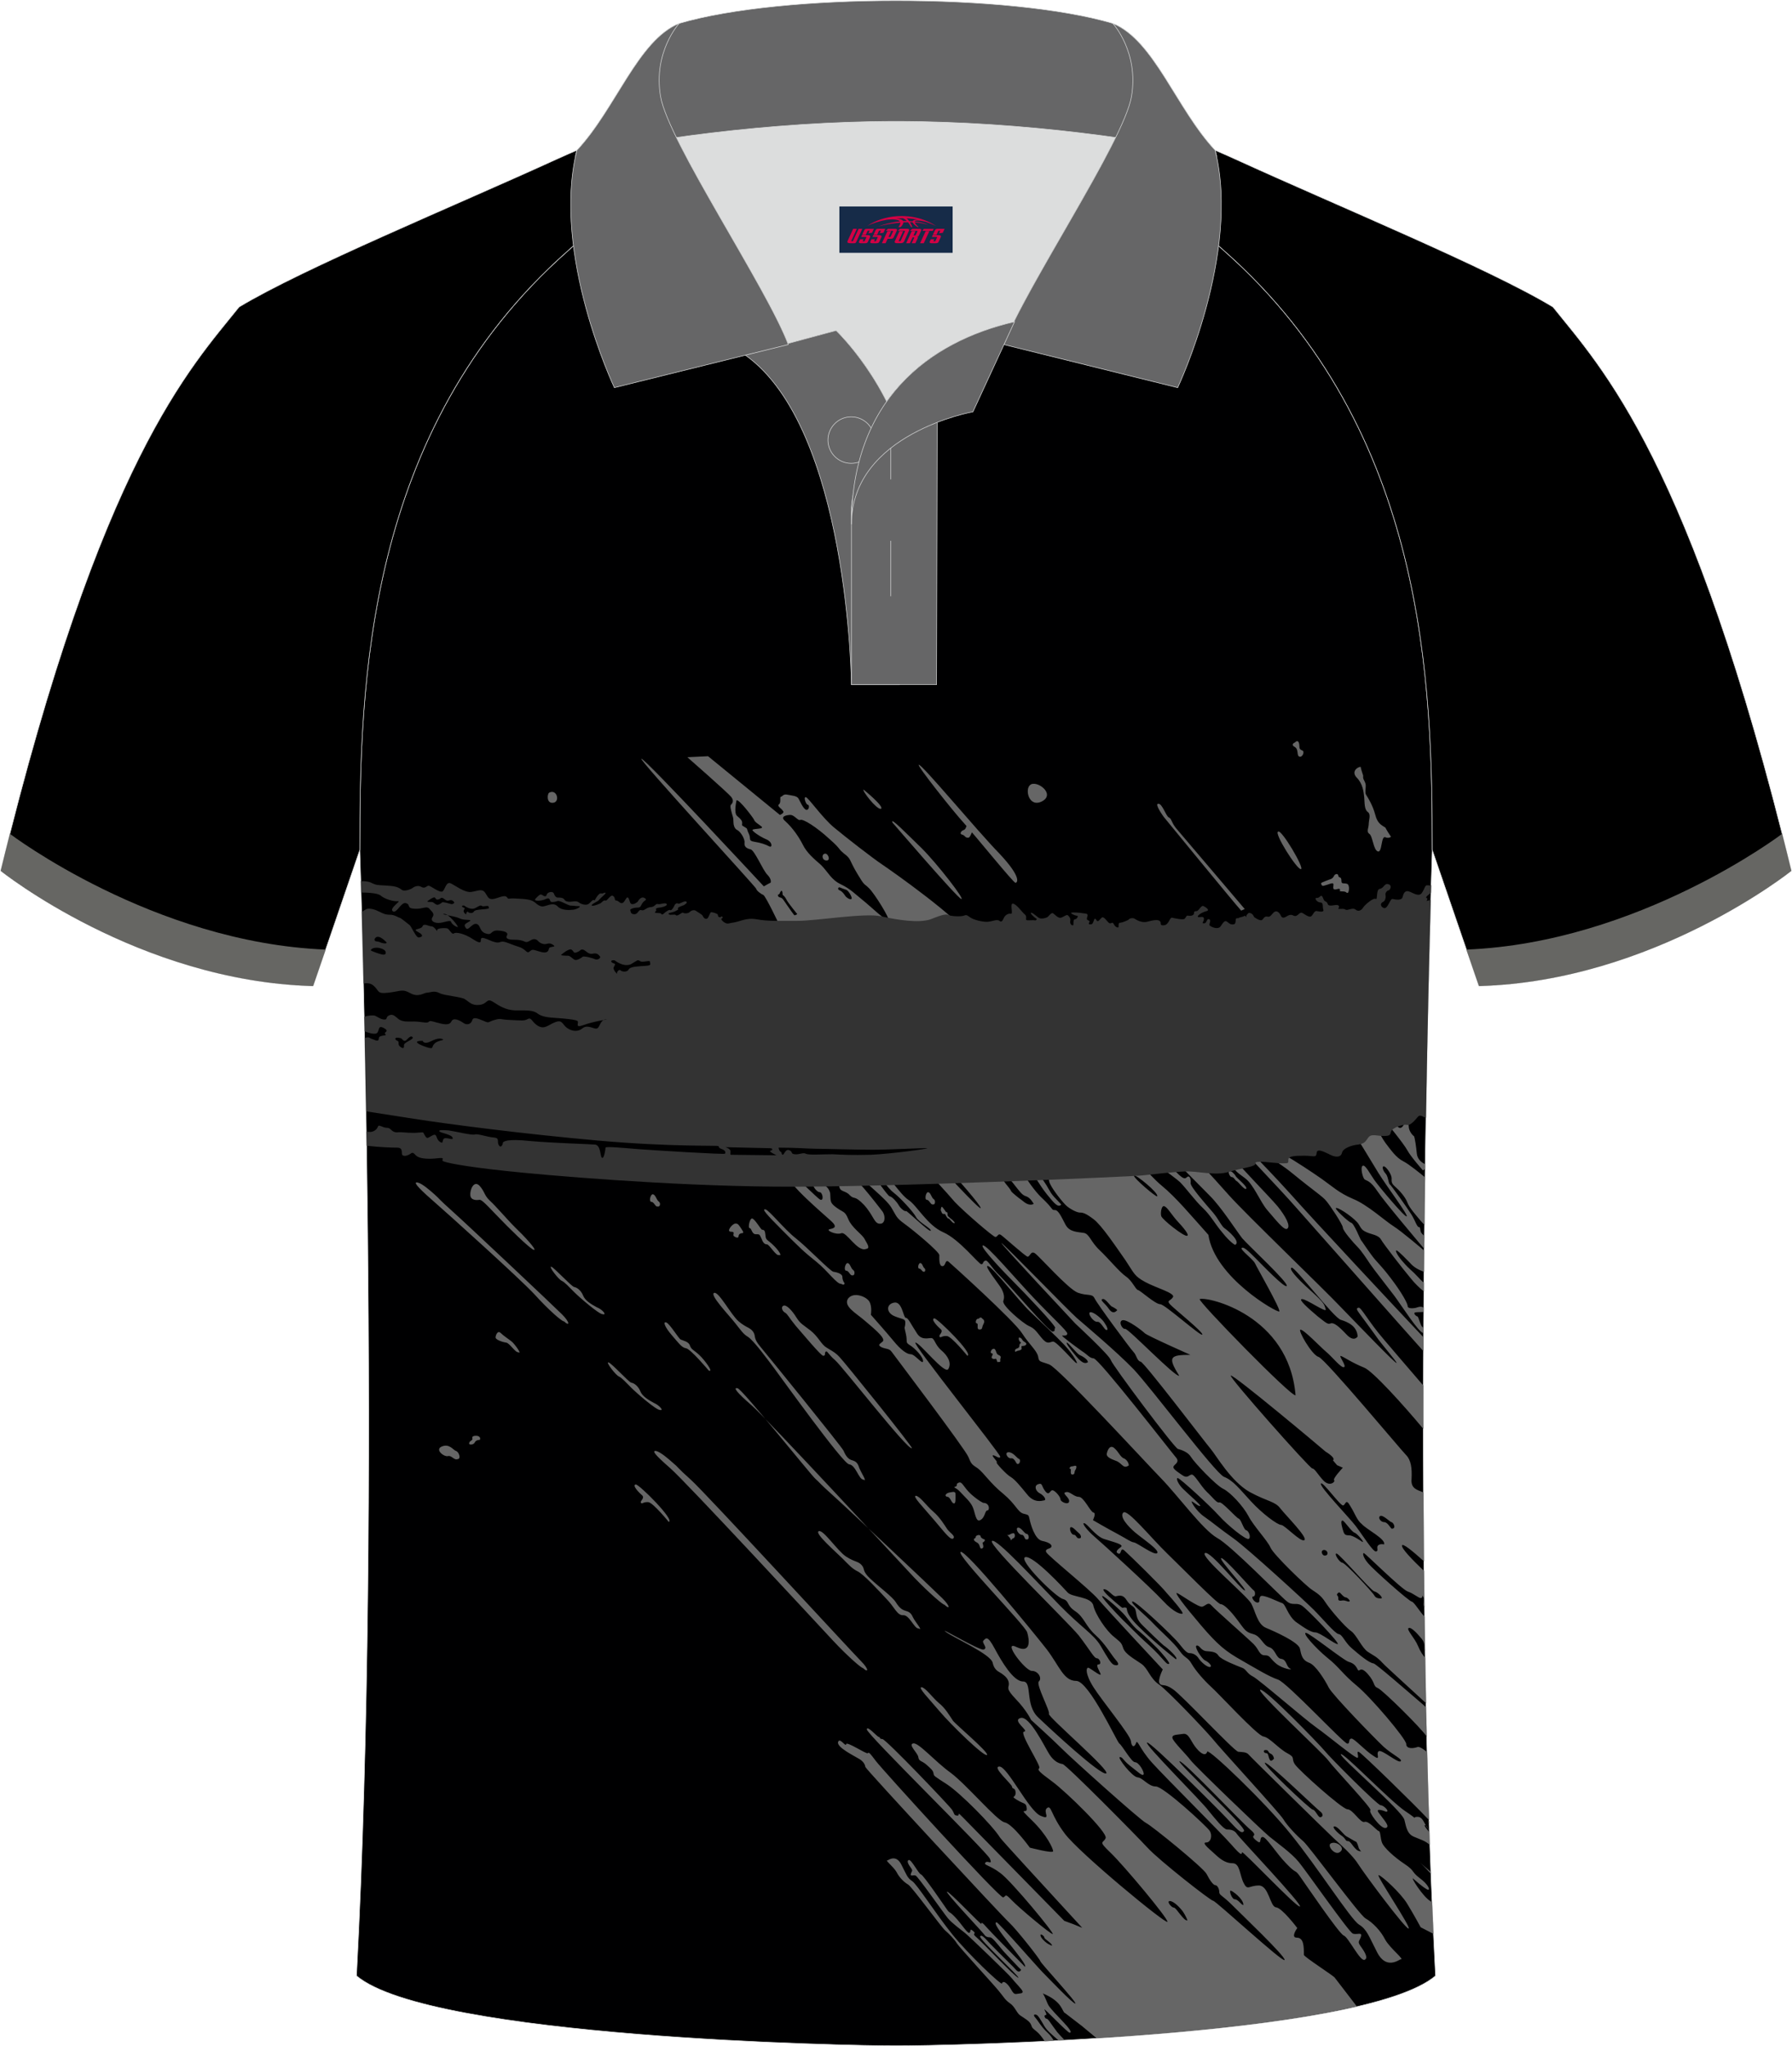
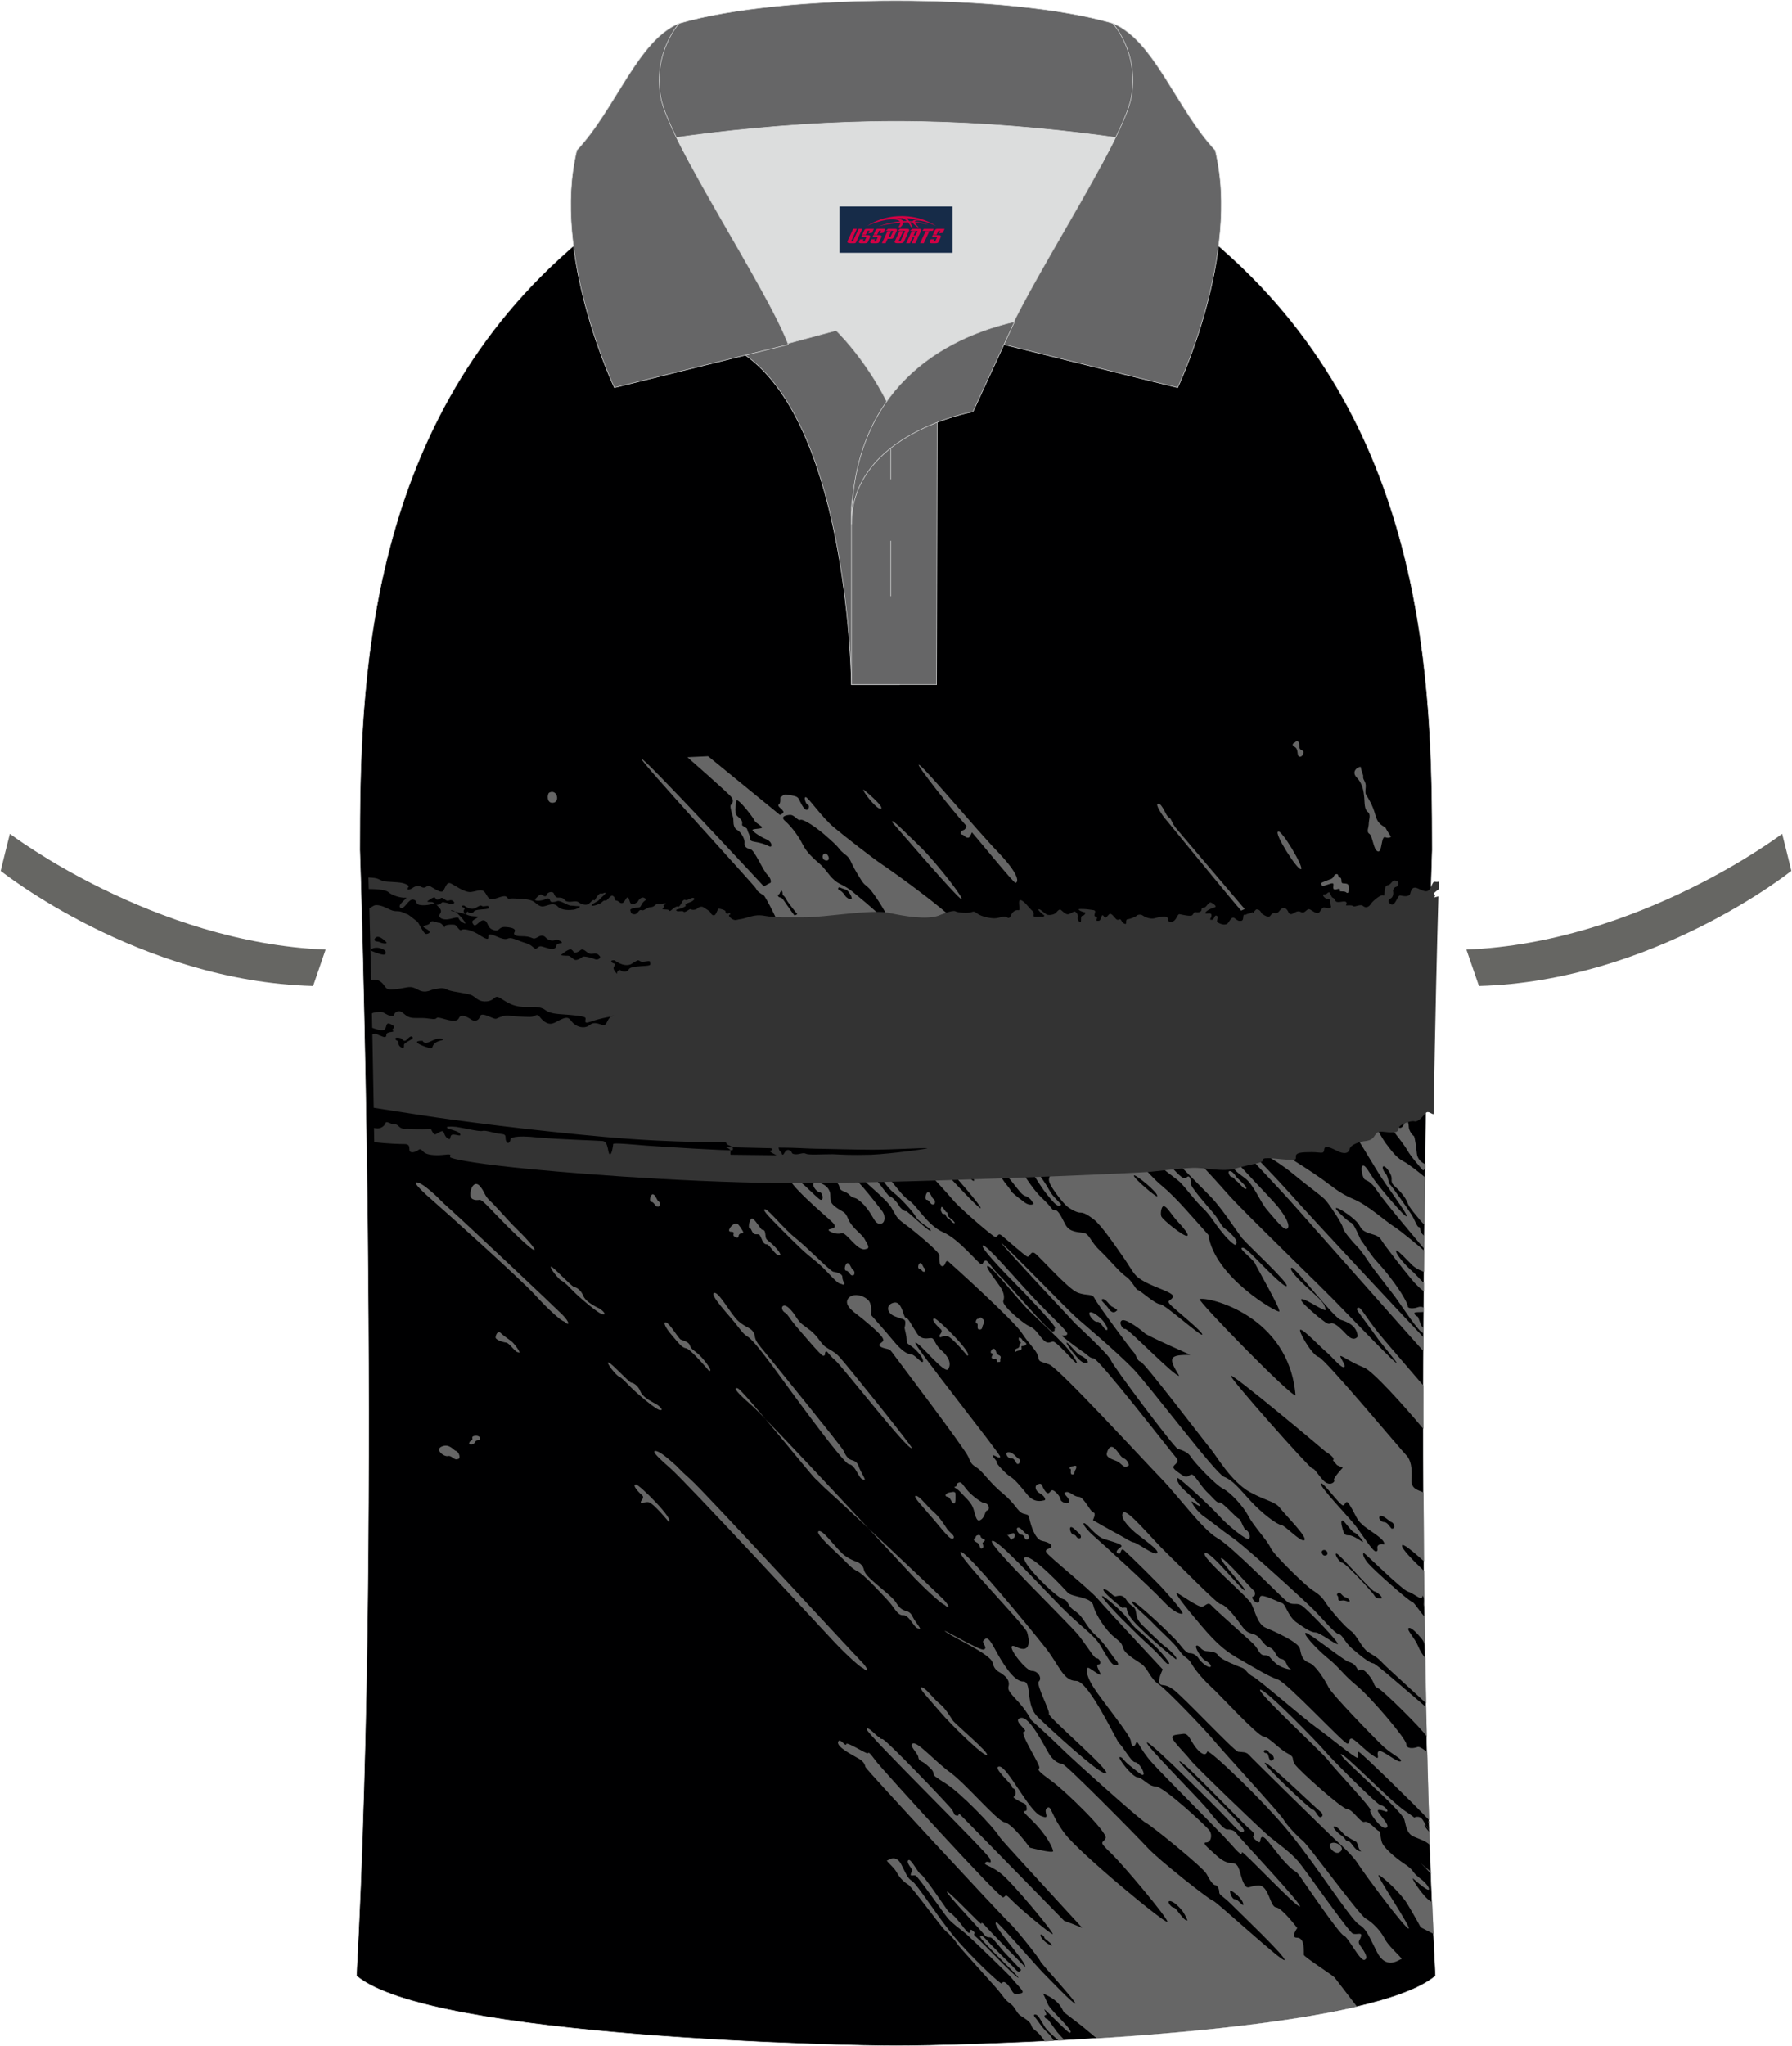
<svg xmlns="http://www.w3.org/2000/svg" version="1.1" id="图层_1" x="0px" y="0px" width="379.8px" height="433.5px" viewBox="0 0 379.8 433.5" enable-background="new 0 0 379.8 433.5" xml:space="preserve">
  <g>
    <path fill-rule="evenodd" clip-rule="evenodd" fill="#000001" stroke="#DCDDDD" stroke-width="0.118" stroke-miterlimit="22.926" d="   M76.26,180.05c0,0,4.68,137.15-0.7,238.51c15.6,13.15,104.62,14.84,114.35,14.82c9.72,0.03,98.74-1.67,114.34-14.82   c-5.38-101.36-0.7-238.51-0.7-238.51c0-34.68-1.03-88.85-44.05-126.87c-7.66-7.03-26.88-18.77-40.06-25.42l-59.04-0.01   c-13.19,6.64-32.42,18.39-40.08,25.43C77.29,91.2,76.26,145.37,76.26,180.05z" />
    <g>
      <path fill-rule="evenodd" clip-rule="evenodd" fill="#666666" d="M301.67,293.52c-3.76-4.37-7.15-8.3-8.35-9.74    c-3.33-3.87-4.83-6.87-5.37-6.76c-0.65,0.11-0.32,0.54,0.21,1.29c0.54,0.75,2.79,3.75,3.54,4.83c0.75,1.18,4.39,5.37,4.29,5.58    c-0.11,0.32-7.94-7.83-11.69-11.69c-3.75-3.97-20.28-19.85-23.82-23.82c-3.54-3.97-9.44-10.51-10.09-10.51    c-0.65,0-2.36,0-2.89,0.32c-0.54,0.32-0.1,1.18,0.86,2.14c0.96,0.96,5.58,5.68,8.05,8.15c2.47,2.47,5.47,7.19,6.87,9.01    c1.5,1.72,9.76,9.34,9.44,10.09c-0.32,0.64-5.26-4.51-6.65-5.9c-1.39-1.39-2.47-2.47-2.89-2.14c-0.43,0.32,2.25,2.25,2.79,3.22    c0.43,0.96,5.58,9.9,5.16,10.23c-0.43,0.32-13.69-7.2-15.02-16.23c-3.75-4.18-6.87-7.94-9.87-10.4c-3-2.47-7.08-7.83-7.51-7.83    c-0.43,0-18.45,1.93-18.45,1.93s2.58,2.04,2.58,2.89c0,0.86-0.96,1.18-0.32,2.58c0.64,1.39,2.79,4.08,3.54,4.72    c0.75,0.65,2.14,1.39,2.79,1.39c0.64,0,1.18,0.11,2.89,1.39c1.72,1.29,4.72,5.79,6.76,8.69c1.93,2.89,1.83,3.33,4.18,4.62    c2.36,1.29,6.43,2.36,5.9,3.22c-0.54,0.86-1.39,0.64-0.64,1.5c0.75,0.86,7.08,5.9,6.86,6.43c-0.21,0.53-7.94-6.43-8.9-6.43    c-1.08,0-4.18-2.89-4.72-3c-0.54-0.11-1.18-1.93-2.58-2.89c-1.39-0.96-3.64-3.75-5.58-5.58c-1.93-1.83-2.14-3.43-3.33-3.64    c-1.18-0.21-3-0.11-3.87-1.72c-0.86-1.61-1.5-3.12-2.25-3.12c-0.86,0-0.11-0.11-3-2.79c-2.79-2.79-5.68-8.37-6.22-8.47    c-0.54-0.11-10.51,1.5-10.51,1.5s2.89,3.22,2.58,3.54c-0.32,0.32-2.04-1.83-2.68-2.68c-0.64-0.86-2.14,0.11-2.14,0.11l0.32,1.08    c0,0,6.12,6.87,5.9,7.3c-0.21,0.43-8.9-9.01-8.9-9.01l-1.61,2.14c0,0,3.12,3.33,5.04,5.58c2.04,2.14,8.15,7.4,8.59,7.4    c0.54,0,0.54-0.86,1.18-0.43c0.64,0.43,5.26,4.62,5.68,4.62c0.54-0.11,0.64-1.29,1.5-0.75c0.86,0.54,7.08,7.62,9.12,8.37    c2.14,0.75,3,0.11,3.54,1.18c0.54,1.18,7.62,10.73,8.26,11.38c0.64,0.64,0.75,1.93,1.5,2.04c0.75,0.11,13.67,17.11,14.86,18.5    c1.18,1.39,4.29,6.87,8.26,9.12c3.97,2.14,5.37,1.93,6.55,3.54c1.29,1.61,5.79,6.12,5.04,6.65c-0.75,0.54-4.18-3.22-4.93-3.22    s-3.97-2.36-6.43-5.04c-2.47-2.68-3.75-4.39-5.68-5.15c-1.83-0.75-15.5-18.93-19.15-22.79c-3.75-3.86-10.3-9.34-12.02-10.84    c-1.72-1.5-15.66-15.88-15.98-15.88c-0.32,0,15.66,17.06,15.66,17.06s7.19,6.65,7.51,7.72c0.32,1.08,13.46,18.61,14.21,18.82    c0.75,0.21,2.14,0.64,2.79,1.72c0.64,1.08,5.26,6.01,6.87,6.76c1.5,0.75,4.18,3.65,5.26,5.68c1.08,2.14,4.08,5.26,4.72,6.76    c0.65,1.5,7.55,8.13,8.73,8.88c1.08,0.75,1.93,1.18,2.89,2.68c0.96,1.5,4.18,5.26,5.47,6.12c1.18,0.86,2.25,3.54,3.54,4.39    c1.29,0.86,1.83,0.96,3.12,2.36c0.76,0.82,5.49,5.08,9.22,8.53c-0.07-3.21-0.12-6.43-0.18-9.64c-0.44-0.42-1.08-1.37-1.56-2.55    c-0.65-1.61-2.58-3.54-1.93-3.75c0.54-0.21,1.83,1.18,2.79,2.36c0.76,0.93,0.33,1.79,0.68,2.47l-0.11-7.24    c-0.88-0.81-2.22-3.1-2.72-3.18c-0.64-0.1-8.09-6.73-9.27-8.13c-1.18-1.39-1.18-2.25-0.86-2.14c0.32,0.11,7.98,7.69,9.27,8.13    c1.29,0.43,2.25,1.39,2.79,1.39c0.54-0.11,0.21-1.07,0.54-0.11l0,0l0,0c0.21,0.11,0.11,0.54,0,1.39c0,0.19,0.09,0.43,0.22,0.7    l-0.09-7.72c-2.55-2.43-4.78-4.75-4.68-5.39c0.08-0.58,2.1,1.03,4.66,3.34c-0.05-4.86-0.07-9.7-0.1-14.49    c-0.1-0.1-0.2-0.17-0.28-0.21c-0.96-0.43-2.47-0.64-2.25-2.79c0.11-2.25-0.11-3.97-1.18-5.04c-1.08-1.08-17.11-20.32-18.5-20.75    c-1.5-0.43-4.51-5.79-3.86-5.79c0.75,0,4.18,3.64,5.47,4.72c1.29,1.08,3.12,3.43,3.75,3.22c0.64-0.21-1.29-2.58-0.64-2.36    c0.64,0.21,2.25,1.39,4.93,2.47c1.79,0.72,8.22,7.8,12.53,12.98C301.66,299.62,301.66,296.56,301.67,293.52L301.67,293.52z     M302.24,361.65c0.04,2.08,0.09,4.15,0.14,6.23c-0.96-1.58-9.32-9.86-10.37-10.28c-1.07-0.42-0.43-1.08-2.14-3    c-1.71-1.92-1.71-0.11-2.14-0.96c-0.43-0.86-0.86-1.29-1.93-1.61c-1.07-0.33-8.15-6.01-9.01-6.12c-0.86,0,2.04,3.22,4.51,5.26    c2.47,1.93,3.22,3.43,6.22,5.9c3.01,2.46,10.52,11.31,10.52,12.39c0,1.08,1.5,0.96,2.36,0.64c0.48-0.18,1.34,0.52,2.08,1.06    c0.12,4.84,0.26,9.65,0.41,14.44l-0.18-0.19c-2.79-3.01-13.89-13.81-14.64-14.23c-0.75-0.42,0,0.86-0.32,1.18    c-0.33,0.33-6.22-4.61-8.8-6.43c-2.58-1.83-12.12-10.14-13.41-10.78c-1.29-0.65-1.39-1.51-2.25-1.83    c-0.86-0.33-4.5-1.72-5.04-2.58c-0.54-0.86-1.5-0.86-2.58-0.96c-1.18-0.11-1.39-1.29-2.04-1.18c-0.63,0.12,0.97,2.68,1.72,3.12    c0.75,0.32,1.62,1.18,1.18,1.39c-0.42,0.22-1.61-0.65-2.36-1.61c-0.64-1.08-1.5-1.29-2.04-1.29c-0.53,0-1.07-0.54-2.25-2.04    c-1.17-1.5-9.22-9.12-9.87-8.9c-0.64,0.22,2.79,2.89,4.39,4.62c1.61,1.71,4.39,4.08,5.58,5.79c1.18,1.71,1.72,1.29,2.58,2.79    c0.86,1.5,2.68,3.54,4.08,4.83c1.39,1.18,9.87,10.46,11.16,10.57c1.29,0.21,3.21,2.58,5.04,3.54c1.82,0.96,0.74,1.07,1.61,2.36    c0.87,1.29,9.92,9.4,11.11,9.51c1.17,0,2.79,3,3.64,2.68c0.86-0.32,2.57,1.83,3,1.93c0.43,0,0.32,1.62,0.75,2.58    c0.43,0.96,2.47,2.9,4.72,4.39c2.26,1.5,1.39,1.61,3.22,3c1.93,1.39,2.46,2.89,1.5,2.36c-0.96-0.53-2.25-1.71-2.89-2.25    c-0.64-0.54,2.03,3.86,3.75,4.83c0.09,0.05,0.18,0.1,0.27,0.15c0.09,2.26,0.19,4.5,0.3,6.73l-2.72-1.4c0,0-1.5-2.79-2.89-5.04    c-1.39-2.26-5.26-5.8-6.01-6.01c-0.75-0.21,7.09,11.33,6.34,11.33s-9.34-11.54-10.63-13.58c-1.18-1.93-3.87-4.29-5.26-5.58    c-1.39-1.29-17.43-17.02-17.97-17.66c-0.53-0.65-1.39-0.54-2.25-0.65c-0.87-0.11-11.91-11.96-13.85-13.25    c-1.83-1.29-2.36-0.54-2.79-1.18c-0.54-0.65,0.65-3,0.65-3s-12.01-12.88-13.73-14.91c-1.71-2.04-10.66-9.2-10.98-9.95    c-0.32-0.76,0.87-0.64,1.08-1.08c0.21-0.43-0.33-0.96-1.93-1.29c-1.61-0.33-2.47-3.65-2.68-4.62c-0.21-0.97-0.21-0.86-1.39-1.18    c-1.18-0.43-1.5-1.93-4.18-4.18c-2.79-2.25-4.08-4.4-5.37-5.37c-1.29-0.87-1.39-0.87-2.04-2.47c-0.64-1.61-15.71-21.5-16.25-22.25    c-0.54-0.75-1.18-0.53-2.14-0.96c-0.97-0.54-0.33-0.64,0.32-1.29c0.54-0.76-2.47-3.12-4.08-4.51c-1.61-1.39-4.4-2.9-3.33-4.51    c1.18-1.5,3.87-0.43,4.51,0.64c0.63,1.07,0.32,2.79,0.32,2.79s3.33,3.75,4.83,5.58c1.5,1.83,2.79,2.79,3.64,2.79    c0.86,0,2.47,2.25,2.58,1.5c0.11-0.86-1.71-2.79-2.79-3.43c-1.07-0.65-0.42-0.65-0.86-2.47c-0.42-1.83-0.21-0.86-0.11-2.04    c0.11-1.17-0.42-0.86-2.25-1.61c-1.83-0.75-1.83-2.58-0.1-2.89c1.72-0.32,1.93,3.22,2.47,3.22c0.53,0,1.17,1.51,2.25,3.11    c0.97,1.72,2.37,1.18,3.12,1.18c0.75,0,0.75,1.39,2.14,2.58c1.39,1.18,2.25,2.68,1.5,3.97c-0.75,1.29-6.12-5.68-6.97-5.58    c-0.86,0,18.08,23.65,17.97,24.18c-0.11,0.54-1.07-0.32-1.5-0.32c-0.54,0,1.07,1.39,0.75,1.5c-0.33,0,2.14,2.68,3,3.11    c0.86,0.53,1.93,1.82,3.43,3.65c1.5,1.93,3.11,1.39,3.65,1.29c0.54-0.11-0.11-1.07-0.96-1.5c-0.86-0.43-1.28-1.62-0.32-1.93    c0.96-0.33,0.65,0.42,1.5,1.5c0.86,1.08,0.96-0.21,1.5-0.21c0.54,0,1.72,1.39,1.72,1.93c0,0.54,1.72,1.29,1.83,0.43    c0.1-0.86-1.61-1.72-0.75-1.93c0.86-0.33,1.71,0.96,2.79,0.96c1.08,0,2.47,3.22,3.12,3.33c0.64,0.11-0.11,1.61-0.11,1.61    s3.12,1.82,5.15,2.89c2.04,1.08,2.79,1.72,3.54,1.83c0.75,0.11,4.39,2.89,4.93,2.25c0.54-0.64-3.22-3.11-4.72-4.39    c-1.51-1.29-3.33-3.33-2.47-4.18c0.86-0.86,5.89,5.37,9.22,8.59c3.33,3.22,10.77,10.81,11.41,10.81c0.64,0,1.93,1.18,3.54,3.33    c1.61,2.14,1.72,2.57,3.33,3c1.71,0.43,2.04,2.36,3.43,2.79c1.39,0.43,1.39,2.37,2.58,2.47c1.18,0.21,0.97,1.61,1.83,2.04    c0.86,0.42-1.61,0.11-3-1.08c-1.39-1.18-1.18-1.72-2.36-1.72c-1.17,0-1.17-1.17-2.35-2.36c-1.18-1.18-8.15-7.29-8.9-8.16    c-0.75-0.86-1.08-0.11-1.93,0.21c-0.75,0.33-4.93-2.79-5.47-2.89c-0.42,0,1.5,2.58,5.15,6.86c3.65,4.29,5.36,5.58,8.59,7.41    c3.21,1.83,5.79,3.43,7.72,4.08c1.93,0.64,13.95,13.57,14.7,13.57c0.65,0,0.11-0.97,0.86-1.08c0.64,0,2.79,2.46,4.62,3.64    c1.83,1.29,0.43-0.53,1.18-0.96c0.64-0.43,4.08,2.58,4.62,2.14c0.54-0.43-1.61-1.29-3.64-3.12c-2.04-1.93-10.84-10.99-11.59-12.5    c-0.75-1.51-2.79-4.83-4.18-5.26c-1.39-0.53-1.62-1.5-1.93-3c-0.33-1.39-5.37-3.64-7.19-4.39c-1.83-0.76-2.25-3.54-3.12-5.15    c-0.87-1.62-10.99-10.06-9.81-10.7c1.18-0.54,7.56,7.69,8.41,7.92c0.86,0.22-5.52-6.52-4.98-6.84c0.53-0.33,6.59,6.73,6.91,6.84    c0.33,0.11,0.43,1.29-0.11,1.29c-0.54,0,0.11,1.18,0.86,1.29c0.75,0,0.21-0.64,0.64-1.29c0.43-0.64,3.86,1.18,4.62,1.39    c0.75,0.22,1.17,2.58,2.89,3.97c1.83,1.29,3.21,2.25,4.18,2.25c0.97,0,4.18,2.58,4.72,2.47c0.54-0.11-6.43-7.41-7.62-8.16    c-1.18-0.75-1.93,0.11-3.12-0.86c-1.18-0.86-11.85-11.89-14.85-13.49c-3-1.71-8.26-8.9-11.8-12.55    c-3.54-3.64-21.72-23.42-23.76-24.18c-2.04-0.76-2.14-0.43-2.36-1.72c-0.32-1.29-1.83-2.46-3.43-4.93    c-1.62-2.58-14.91-14.59-15.56-15.13c-0.75-0.54-0.54,0.96-1.29,0.96c-0.75,0-0.65-1.61-0.65-2.36c-0.1-0.76-5.37-5.15-7.3-6.55    c-1.93-1.39-1.71-1.61-2.89-3.54c-1.17-1.92-5.89-5.47-5.68-5.79c0.11-0.33,0.33-1.18,1.18-1.18c0.86,0,3.64,4.51,4.18,4.62    c0.54,0.1,1.5,1.18,1.93,1.93c0.42,0.75,1.39,1.39,1.5,1.18c0.11-0.21,5.05,4.62,5.26,4.18c0.21-0.42-2.58-1.82-3.12-2.89    c-0.54-1.08-3.43-4.19-4.72-5.15c-1.29-0.96-3.54-4.08-2.58-4.29c0.96-0.22,3.86,4.61,5.68,5.79c1.83,1.18,3.97,5.37,7.4,6.87    c3.43,1.5,7.51,6.76,8.05,6.76c0.54,0,0.21-0.54,0.86-0.75c0.53-0.21,1.28,1.51,3,3.12c1.71,1.61,10.51,12.01,11.26,11.9    c0.75-0.11,0.22-0.43,0.54-0.75c0.32-0.33-6.65-7.62-8.59-9.55c-1.93-1.93-7.41-7.63-6.76-7.94c0.75-0.33,6.97,7.08,10.84,11.15    c3.86,4.08,7.08,6.97,7.08,7.51c0,0.54-0.76,0.43-1.08,0.43c-0.32,0,2.58,2.14,4.08,3.22c1.5,0.96,1.62,1.5,2.58,1.61    c1.08,0,16.58,20,17.43,20.96c0.86,0.97-0.12,1.39-0.43,1.83c-0.33,0.43,0.21,0.87,1.61,1.83c1.29,0.96,1.5,0.11,2.14,0    c0.64-0.11,1.83,2.25,3.22,3.64c1.39,1.29,2.14,2.46,2.68,2.25c0.54-0.21,3.54,3.22,4.08,3.43c0.53,0.11,1.07,2.37,1.61,2.47    c0.54,0.11,1.08,1.51,0.54,1.83c-0.54,0.33-4.5-2.89-6.33-4.93c-1.83-2.04-8.15-7.84-8.69-7.94c-0.54-0.11,0.11,1.39,1.18,2.36    c1.07,1.07,3.86,3.43,3.54,3.54c-0.33,0.12-1.29-0.75-1.72-0.96c-0.42-0.21,0.86,2.04,2.58,3.22c1.71,1.18,3.33,2.58,6.22,4.62    c2.89,2.04,15.16,13.27,16.99,15.1c1.83,1.83,4.51,5.05,5.26,5.15c0.86,0.11,1.29,1.71,2.79,3c1.5,1.29,3.65,3.12,4.62,3.22    C291.62,352.44,297.78,357.83,302.24,361.65L302.24,361.65z M302.89,386.3l-0.02-0.52C302.58,385.83,302.67,386.06,302.89,386.3    L302.89,386.3z M221.41,432.42c-0.53-0.84-1.18-1.64-1.67-2.03c-0.89-0.76-0.95-0.7-1.21-1.46c-0.26-0.76-1.46-1.4-2.29-1.97    c-0.83-0.57-1.08-1.85-2.22-2.6c-1.08-0.76-1.28-1.34-2.3-2.55c-0.95-1.21-8.48-9.38-8.93-10.14c-0.44-0.76-1.72-2.1-2.48-2.73    c-0.76-0.64-7-9.19-7.82-9.7c-0.89-0.51-1.91-1.53-2.48-2.67c-0.69-1.2-2.54-2.53-1.9-2.47c0.38-0.19,1.85-1.21,2.92,0.89    c1.08,2.1,1.27,2.86,2.29,3.5c1.02,0.64,5.21,7.22,8.52,11.29c3.31,4.13,10.39,10.85,10.52,10.4c0.13-0.44,0.57-0.51,1.33,0.38    c0.76,0.89,0.95,1.97,1.72,1.84c0.76-0.13,1.4-0.06,1.33-0.51c-0.06-0.44-1.78-2.1-2.29-2.8c-0.51-0.7-8.8-8.68-9.89-9.58    c-1.08-0.89-2.73-2.03-3.69-3.18c-0.95-1.15-6.3-8.81-6.8-9c-0.51-0.19-1.21,0.26-1.02-0.38c0.19-0.64,0.51-0.57,0-1.27    c-0.51-0.7-0.95-1.46-0.45-1.65c0.57-0.19,2.03,2.86,2.6,3.05c0.57,0.19,4.9,6.59,5.53,7.47c0.64,0.89,0.38,0.19,1.65,1.53    c1.27,1.27,2.6,3.5,3.05,3.37c0.45-0.13-0.06-1.14,0.83-0.38c0.89,0.76-0.51,0.32,0.7,1.33c1.21,1.02,8.36,8.62,8.87,8.56    c0.44-0.06-8.42-8.24-8.1-8.75c0.32-0.51,1.02,0.38,2.16,1.59c0.54,0.57,2.67,2.71,4.83,4.83c0.51,0.49,0.98,1.33,1.49,0.92    c0.38-0.31,0.13-0.33-0.26-0.73c-1.7-1.79-3.39-3.54-3.77-4.06c-0.89-1.08-1.85-2.29-2.29-2.35c-0.45,0-0.95-0.06-1.27-0.57    c-0.32-0.51-8.29-8.9-7.91-9.1c0.38-0.19,7.21,7.06,7.27,6.81c0.06-0.26,0-0.57,1.33,0.95c1.01,1.15,5.22,5.36,7.93,8.15    c0.72-0.64-7.66-9.43-6.01-9.43c0.38,0,8.56,9.39,9.76,10.6c1.21,1.21,6.47,6.74,6.92,6.61c0.45-0.13-7.42-8.65-7.42-8.97    c0-0.32-5.06-6.77-6.65-8.23c-1.59-1.46-30.37-32.46-30.43-32.91c-0.06-0.44-0.32-1.08-1.21-1.65c-0.89-0.57-4.89-2.48-4.58-3.62    c0.32-1.14,1.65,1.15,1.72,0.44c0.06-0.69,4.32,2.17,4.57,1.91c0.25-0.26,0.44-0.06,1.72,1.65c1.27,1.71,26.3,29.22,27,28.9    c0.7-0.31,0.26-1.01,1.85,0.64c1.59,1.65,8.2,7.18,8.64,7.12c0.45-0.06-8.67-11.13-11.09-12.91c-2.35-1.78-3.62-1.65-3.18-2.22    c0.44-0.57,1.59,0.64,0.95-0.83c-0.63-1.46-26.08-26.36-26.08-27.38c0-1.01,2.22,1.59,2.54,1.59c0.32,0,0.06,0.44,0.76,0.44    c0.7,0,14.21,14.12,14.78,15.01c0.58,0.95,0.32,1.14,1.08,1.21c0.76,0.07-0.38-1.27,1.46,0.64l21.22,21.65    c1.38,0.48,2.64,0.98,3.81,1.48c-9.29-10.13-17.08-18.56-17.43-19.13c-1.61-2.58-8.41-9.41-11.2-11.24    c-2.79-1.83-2.79-1.72-2.89-2.36c-0.11-0.64-0.54-0.96-1.5-1.83c-0.96-0.86-1.61-0.65-1.72-1.61c-0.11-0.86-2.25-2.68-1.08-2.89    c1.18-0.21,4.51,3.75,7.94,6.22c3.33,2.47,9.81,10.17,11.41,10.49c1.72,0.32,5.37,5.37,5.37,5.37s4.93,1.29,4.93,0.75    c0-0.54-1.29-3.43-4.51-6.55c-3.22-3.11-0.96-1.18-1.08-2.47c-0.11-1.29-0.43-0.86-2.04-1.83c-1.5-0.96-0.32-0.32-0.32-1.5    c0-1.18-0.75-0.75-0.75-1.29c0-0.54-4.39-4.29-2.68-4.29c1.71,0,6.22,9.34,8.69,10.41c2.47,1.08,0.43-0.86,1.39-1.61    c0.96-0.75,0.75,1.39,3.75,5.37c3,4.08,21.68,19.46,21.78,18.71c0.11-0.75-9.23-11.9-12.02-14.59c-2.79-2.68-1.61-1.93-1.08-3.12    c0.53-1.18-8.37-9.82-11.27-11.96c-2.89-2.14-3.22-2.47-2.79-2.89c0.43-0.43-4.39-7.62-3.22-7.72c1.18-0.11-2.68-2.36-0.75-2.89    c1.93-0.54,5.15,6.22,6.12,7.72c0.96,1.5,2.04,1.93,2.79,2.04c0.75,0.11,15.56,15.07,18.03,17.75    c2.47,2.68,13.36,11.22,13.89,11.22c0.54,0,14.91,13.29,15.13,12.53c0.21-0.75-9.12-9.63-11.16-11.67    c-2.04-2.04-2.68-2.04-2.68-2.68c0-0.75-0.43-1.5-0.86-1.5c-0.43,0-1.18-1.08-1.83-2.36c-0.64-1.29-11.53-10.15-12.82-10.8    c-1.18-0.54-15.78-13.67-17.82-15.71c-2.04-2.04-6.55-6.12-6.55-6.12s-0.96-2.04-3.22-4.39c-2.25-2.36-1.5-2.36-1.5-3.22    c0-0.86-0.54-1.5-1.29-2.04c-0.75-0.64-1.72-0.64-2.14-2.47c-0.43-1.83-7.98-5.13-9.91-6.52c-1.83-1.39,7.02,3.94,7.98,3.73    c1.08-0.32-0.54-1.5,0-1.93c0.54-0.54,0.86-1.08,2.36,1.72c1.5,2.8,3.97,6.97,6.01,6.97c2.04,0,0.32,4.93,3.22,7.62    c2.79,2.68,13.2,12.28,14.38,11.86c1.18-0.43-12.45-12.07-12.12-12.61c0.32-0.54-2.79-6.22-2.14-6.87c0.75-0.64-0.1-2.25-1.5-2.25    s-6.43-6.65-3.22-5.04c3.22,1.5,2.68-1.72,2.25-3.12c-0.32-1.39-15.17-16.49-14.1-17.03c1.08-0.54,15.6,17.24,18.28,20.67    c2.68,3.54,3.54,6.65,6.22,6.65c2.68,0,8.59,12.82,9.12,13.25c0.64,0.43,2.58,3.97,3.33,3.97c0.86,0,2.04,2.14,1.83,2.58    c-0.32,0.43-1.18-0.54-2.89-1.83c-1.61-1.29-1.5-1.83-2.14-1.83s2.58,4.18,3.75,4.29c1.18,0.11,2.25,1.93,3.87,1.93    c1.62,0,10.67,8.33,11.42,9.4c0.64,1.08,0.21,2.47-0.75,2.47c-0.96,0,0.32,1.08,1.5,2.14c1.18,1.08,2.35,2.25,4.08,2.25    c1.61,0,1.5,2.47,2.36,4.18c0.86,1.72,1.08,0.54,3.22,0.54c2.14,0,2.36,4.51,3.64,4.62c1.29,0.11,4.51,4.39,4.51,4.39    s-1.5,2.04-0.1,2.04c1.5,0,1.5,1.93,1.5,3.64c0.02,0.43,6.46,4.53,6.56,4.86l4.66,6.06c-14.88,3.47-36.17,5.53-55.17,6.73    l-3.05-2.54l-3.59-2.76c-0.74-0.24-0.39-2.4-4.75-4.18c0.5,0.68,0.92,2.07,1.2,2.51c1.08,1.72,5.75,5.73,4.5,5.82    c-0.42,0.03-5.5-5.33-5.37-4.95c0.13,0.38,0.7,1.21,0.26,1.21c-0.44,0-0.13,0.76,0.19,0.76c0.38,0,0.83,0.95,2.29,2.86    c0.28,0.34,0.84,0.93,1.56,1.68l-1.3,0.07c-1.45-1.3-2.37-2.01-2.99-3.02c-0.89-1.53-1.33-2.29-1.71-2.42    c-0.44-0.13-0.76,0-0.19,0.64c0.57,0.64,1.27,1.97,2.54,3.12c0.68,0.61,1.03,1.2,1.38,1.74L221.41,432.42L221.41,432.42z     M303.27,396.97l-0.02-0.43c-1.08-0.89-3.02-2.65-1.81-1.52C302.08,395.63,302.7,396.33,303.27,396.97L303.27,396.97z     M303.04,390.87l-0.09-2.72c-0.72-0.85-1.19-1.5-0.96-1.5c0.37,0,0.66,0.61,0.95,1.2l-0.01-0.36c-1-0.44-1.12-2.61-2.49-2.61    c-1.5,0,0.64,0.96-2.58-1.18c-3.21-2.14-13.14-12.52-13.67-12.08c-0.54,0.42,13.03,11.97,13.46,13.9c0.43,1.93,0.75,3,1.93,3.54    C300.67,389.56,302.22,389.96,303.04,390.87L303.04,390.87z M301.69,286.24c-3.51-3.87-23.11-26.1-26.82-30.25    c-3.75-4.29-13.52-14.48-13.52-14.48l0.43-0.75c0,0,5.26,5.04,11.59,12.02c5.39,6.08,23.63,25.54,28.34,30.53L301.69,286.24    L301.69,286.24z M301.71,282.37l-0.04,0.01c-0.86,0.11-4.83-6.12-6.12-7.83c-1.29-1.72-4.51-5.79-5.15-6.76    c-0.64-0.96-1.83-2.79-2.68-3.64c-0.86-0.86-3.11-3.43-3.11-4.08c0-0.64-2.79-4.83-3.54-5.68c-0.64-0.86-2.79-2.25-6.97-5.68    c-4.18-3.43-8.47-5.37-8.8-5.68c-0.32-0.32-1.93-1.72-1.61-2.25c0.32-0.54-0.11-1.18,1.39-0.43c1.5,0.64,4.39,2.68,6.97,4.18    c2.58,1.5,6.01,3.75,8.15,5.26c2.14,1.51,3.54,2.89,6.55,4.18c3,1.18,6.87,4.72,8.59,5.79c1.72,1.08,6.22,4.93,6.22,4.93    s0.09,0.11,0.28,0.31l-0.04,4.42l-0.33-0.12c-1.08-0.43-1.93-0.96-2.58-1.72c-0.64-0.64-2.47-2.58-2.89-2.68    c-0.43-0.11,0.21,1.18,1.5,2.58c1.29,1.5,1.72,1.61,2.89,2.89c0.55,0.61,0.99,1.05,1.39,1.36l-0.01,1.85    c-0.9-0.72-1.96-1.75-2.77-2.77c-1.72-2.04-5.79-7.3-6.33-8.26c-0.54-0.96-2.14-1.08-3-1.5c-0.96-0.43-1.08-0.64-1.72-1.72    c-0.64-1.08-3.97-3.43-4.72-3.43c-0.75-0.11,2.47,2.89,3.12,3.12c0.64,0.11,1.93,3.54,2.14,3.75c0.21,0.21,0.64,0.96,2.04,2.89    c1.39,1.93,1.72,1.83,4.18,5.04c2.47,3.22,3.64,5.47,3.64,6.01c0,0.54,1.29,0.54,2.14,0.21c0.52-0.19,0.96-0.11,1.25,0.1    l-0.01,0.89c-0.43,0.08-1.14,0.02-1.67,0.09c-0.75,0.11,0.11,0.86,0.32,0.86c0.21,0.11,0.21,0.32,0.54,1.18    c0.25,0.66,0.37,1.06,0.8,1.22L301.71,282.37L301.71,282.37z M301.85,264.54c-0.06-0.06-0.12-0.13-0.18-0.2    c-1.08-1.29-8.26-9.76-9.76-12.02c-1.5-2.26-2.25-2.14-2.68-2.47c-0.43-0.32-0.96-2.58-0.43-2.89c0.54-0.32,1.5,1.61,2.47,3    c0.96,1.39,6.55,8.05,6.87,7.72c0.32-0.32-4.08-6.12-6.01-9.22c-1.93-3.12-4.62-7.72-6.22-9.98c-1.61-2.26-0.96-4.18,0-4.18    c0.96,0,3.54,4.62,3.87,4.29c0.32-0.32-0.65-1.61-0.96-2.14c-0.32-0.54-1.08-2.36-0.21-2.14c0.86,0.21,3.97,6.43,5.04,7.83    c1.07,1.39,2.25,3.12,3.75,3.86c1.19,0.6,3.68,2.62,4.64,3.42c-0.04,3.28-0.08,6.64-0.12,10.06c-0.26-0.24-0.52-0.5-0.76-0.79    c-0.96-1.18-2.47-2.79-2.89-3.97c-0.43-1.18-1.72-2.58-2.58-3.33c-0.86-0.75-0.75-1.08-0.75-1.83c0-0.75-1.08-2.36-1.61-2.47    c-0.54-0.1-0.21,0.96,0.32,1.5c0.54,0.54,0.64,2.04,0.86,2.25c0.32,0.21,3.75,5.04,4.62,6.43c0.86,1.39,1.18,2.68,1.61,2.68    c0.42,0,0.11,0.86,0.64,1.39c0.1,0.1,0.29,0.29,0.52,0.53L301.85,264.54L301.85,264.54z M302.05,247.62    c-0.23,0.19-0.46,0.33-0.46,0.33s-2.58-2.89-3.33-4.29c-0.75-1.39-4.51-6.01-5.37-6.97c-0.86-0.86-2.68-4.72-1.93-4.93    c0.86-0.11,4.62,6.65,5.47,7.08c0.86,0.53,1.39-1.29,1.39-1.29l0,0l0,0c0-1.29,0.75,0.11,0.75,1.08c0,0.97,0.86,1.93,1.08,2.04    c0.21,0.11,0.54,2.68,0.64,3.75c0.1,1.01,0.87,1.83,1.77,2.19L302.05,247.62L302.05,247.62z M222.94,412.19    c0.19-0.44-1.59-1.4-1.59-1.72c0-0.32-0.83-0.95-0.83-0.51c0,0.51,0.89,1.33,1.33,1.65C222.3,411.93,222.94,412.19,222.94,412.19    L222.94,412.19z M141.73,322.4c0,0-3.22-3.97-4.29-4.18c-1.18-0.11-1.39,0.54-1.61,0.11c-0.21-0.43,0.96-0.96,0.21-1.61    c-0.75-0.64-2.14-2.14-1.29-2.25C135.5,314.46,143.12,322.08,141.73,322.4L141.73,322.4L141.73,322.4L141.73,322.4z     M182.87,353.35c1.29,1.18,1.29,0.21-0.43-1.5c-1.72-1.71-32.98-35.67-35.99-38.35c-3.01-2.68-2.68-2.68-3.75-3.54    c-1.08-0.96-2.68-2.35-3.64-2.58c-0.96-0.11-0.32,0.75,3,3.65c3.33,2.89,31.38,33.19,34.49,36.52    C179.75,350.98,182.66,353.45,182.87,353.35L182.87,353.35L182.87,353.35L182.87,353.35z M139.9,298.69    c-0.75,0.11-5.04-3.64-6.12-4.72c-1.08-1.08-1.93-2.04-2.58-2.36c-0.64-0.21-2.89-3.12-2.25-3c0.65,0.12,4.18,4.08,4.83,4.29    c0.64,0.1,1.5,0.75,1.93,1.83c0.43,1.08,1.72,1.83,2.89,2.47C139.8,297.73,140.76,298.9,139.9,298.69L139.9,298.69L139.9,298.69    L139.9,298.69z M209.2,371.77c-0.54,0.54-7.66-6.41-10.02-9.2c-2.36-2.79-4.72-5.15-3.86-5.15c0.86,0.11,2.25,2.14,3.64,3.33    c1.39,1.08,2.36,2.79,3,3.75C202.61,365.36,209.62,371.24,209.2,371.77L209.2,371.77L209.2,371.77L209.2,371.77z M194.67,344.97    L194.67,344.97L194.67,344.97c1.08,0.64-0.64-1.28-1.18-2.36c-0.42-0.96-0.86-1.18-1.61-1.39c-0.75-0.22-1.29-0.64-2.04-1.83    c-0.75-1.18-3.54-3.21-5.37-4.93c-1.83-1.71-1.08-2.04-1.83-2.89c-0.75-0.86-1.5-0.64-3.33-1.83c-1.82-1.18-4.83-5.8-5.79-5.37    c-0.97,0.42,3.65,4.39,5.04,5.79c1.39,1.39,1.93,2.04,3.12,2.68c1.29,0.54,4.72,4.3,6.22,5.9c1.61,1.61,2.25,3.54,3.54,3.43    C192.73,342.08,193.81,345.08,194.67,344.97L194.67,344.97z M200.14,339.93c-0.21,0.1-3.12-2.36-6.33-5.68    c-3.12-3.33-31.16-33.63-34.49-36.52c-3.33-2.89-3.97-3.86-3-3.64c0.96,0.11,15.39,18.18,16.46,19.15    c1.08,0.96,0.75,0.86,3.75,3.54c3,2.68,21.45,20.06,23.17,21.78C201.43,340.27,201.43,341.12,200.14,339.93L200.14,339.93    L200.14,339.93L200.14,339.93z M139.37,255.57c-0.43,0.21-0.75-0.96-1.29-0.96c-0.64,0-0.21-1.72,0.32-1.61    c0.54,0.11,0.75,1.18,1.18,1.5C140.12,254.81,139.9,255.78,139.37,255.57L139.37,255.57L139.37,255.57L139.37,255.57z     M197.72,255.13c-0.43,0.21-0.75-0.96-1.29-0.96c-0.54,0-0.21-1.72,0.32-1.61c0.53,0.11,0.65,1.18,1.18,1.5    C198.37,254.38,198.16,255.35,197.72,255.13L197.72,255.13L197.72,255.13L197.72,255.13z M202.23,259.1    c-0.32,0.11-0.96-0.96-1.18-0.96c-0.22,0-0.32-0.21-0.54-0.54c-0.21-0.43-0.1-0.43-0.54-0.43c-0.43,0-0.43-0.65-0.54-0.65    c-0.11,0,0-0.96,0.21-0.86c0.21,0.11,0.75,0.96,0.86,1.08c0.11,0.12,0.32-0.11,0.32,0.43c0,0.54,0.11,0.43,0.65,0.96    C202.23,258.67,202.55,259.21,202.23,259.1L202.23,259.1L202.23,259.1L202.23,259.1z M195.8,269.4L195.8,269.4L195.8,269.4    c0.32,0.11,0.42-0.54,0.11-0.75c-0.32-0.22-0.42-1.08-0.86-1.08c-0.42,0-0.65,1.18-0.21,1.18    C195.26,268.76,195.48,269.51,195.8,269.4L195.8,269.4z M101.71,305.02c0,0-0.86,0-1.08,0.54c-0.21,0.54-1.39,0.64-1.18,0.1    c0.11-0.54,0.86-0.43,0.64-1.08C100,303.95,102.14,303.95,101.71,305.02L101.71,305.02L101.71,305.02L101.71,305.02z M96.99,309.1    c-0.75,0.32-1.29-0.86-2.04-0.64c-0.86,0.21-2.89-1.39-1.29-2.04c1.61-0.65,2.36,0.75,3,0.96C97.32,307.6,97.74,309.1,96.99,309.1    L96.99,309.1L96.99,309.1L96.99,309.1z M150.2,290.33c1.18,0.54-0.86-2.25-2.04-3.33c-1.18-1.08-1.61-1.08-1.93-1.93    c-0.21-0.86-1.5-1.08-1.93-1.29c-0.43-0.11-2.36-3.43-3.12-3.64c-0.75-0.21-0.21,1.08,1.18,2.68c1.39,1.61,2.14,2.68,3,2.79    C146.34,285.71,150.2,290.33,150.2,290.33L150.2,290.33L150.2,290.33L150.2,290.33z M127.78,278.41    c-0.75,0.11-5.04-3.64-6.12-4.72c-1.08-1.08-1.93-2.04-2.58-2.35c-0.64-0.21-2.89-3.12-2.25-3c0.54,0.11,4.18,4.08,4.83,4.29    c0.65,0.11,1.5,0.75,1.93,1.83c0.43,1.08,1.72,1.83,2.89,2.47C127.78,277.45,128.64,278.63,127.78,278.41L127.78,278.41    L127.78,278.41L127.78,278.41z M109.86,286.46c-0.64,0.11-1.83-1.93-2.58-2.04c-0.86-0.11-2.25-0.64-2.25-1.08    c0-0.43,0.43-1.61,1.08-0.96c0.65,0.64,1.83,1.39,2.36,1.83C109.11,284.75,110.72,287,109.86,286.46L109.86,286.46L109.86,286.46    L109.86,286.46z M119.52,279.91c1.29,1.18,1.29,0.21-0.43-1.5c-1.72-1.72-20.16-19.1-23.17-21.78c-3-2.68-2.68-2.58-3.75-3.54    c-1.08-0.96-2.68-2.36-3.64-2.58c-0.96-0.21-0.32,0.75,3,3.65c3.33,2.89,18.56,16.63,21.67,19.95    C116.3,277.56,119.2,280.03,119.52,279.91L119.52,279.91L119.52,279.91L119.52,279.91z M113.19,264.79c-0.32,0-2.14-1.5-5.68-5.04    c-3.54-3.54-5.26-5.68-5.9-5.58c-0.64,0.11-1.83,0.11-1.93-0.96c-0.11-1.18,0.75-3.22,1.93-2.04c1.18,1.29,0.96,2.04,2.25,3.22    c1.29,1.18,3.75,4.08,5.37,5.68C110.93,261.68,113.84,264.79,113.19,264.79L113.19,264.79L113.19,264.79L113.19,264.79z     M157.17,261.25c-0.21,0-0.64,0.21-0.64,0.64c0,0.43-0.54,0.32-0.96,0c-0.43-0.32,0.43-0.96-0.64-0.96    c-1.08,0,0.21-1.61,0.86-1.72c0.64-0.11,0.86,0.43,1.18,0.86C157.28,260.6,157.92,261.25,157.17,261.25L157.17,261.25    L157.17,261.25L157.17,261.25z M165.12,265.86c-0.64,0.32-2.04-2.25-2.58-2.25c-0.54,0-0.86-0.43-1.18-1.29    c-0.43-0.86-0.32-0.86-1.18-0.86c-0.87,0-0.86-1.29-1.29-1.29c-0.43,0,0-2.14,0.54-2.04c0.54,0.11,1.72,2.14,2.04,2.36    c0.32,0.11,0.64-0.11,0.75,1.08c0.11,1.18,0.21,0.86,1.5,2.04C165.01,264.79,165.87,266.18,165.12,265.86L165.12,265.86    L165.12,265.86L165.12,265.86z M180.66,270.15L180.66,270.15L180.66,270.15c0.43,0.22,0.64-0.75,0.21-1.07    c-0.54-0.32-0.65-1.38-1.18-1.5c-0.53-0.11-0.96,1.61-0.32,1.61C179.92,269.19,180.23,270.36,180.66,270.15L180.66,270.15z     M178.31,271.98L178.31,271.98L178.31,271.98c0.65,0.43,0.75-0.11,0.65-0.21c-0.12-0.11-0.43-0.64-0.43-1.29    c0-0.64-1.18-0.97-1.93-1.08c-0.75-0.21-5.47-5.14-7.94-7.08c-2.46-1.93-5.68-6-6.43-6.12c-0.75-0.11-0.11,0.74,3.54,4.39    c3.65,3.65,4.62,4.62,7.19,6.65C175.52,269.3,177.35,272.08,178.31,271.98L178.31,271.98z M183.57,264.57L183.57,264.57    L183.57,264.57c1.07-0.11,0-1.39-0.42-2.26c-0.64-0.97-2.58-2.25-3.33-3.97c-0.75-1.83-0.97-1.4-2.47-2.47    c-1.5-1.07-1.29-1.39-1.39-3c-0.22-1.61-2.14-2.57-3.22-2.36c-1.08,0.21,0.32,2.04,0.96,2.04s0.96,1.82,0.21,1.61    c-0.76-0.21-5.59-5.79-6.55-4.83c-0.96,0.97,7.4,8.05,8.8,9.34c1.4,1.29,0.64,1.51-0.32,1.72c-0.96,0.21,1.39,1.29,2.47,0.86    C179.39,260.82,181.74,265.33,183.57,264.57L183.57,264.57z M187.11,256.75L187.11,256.75L187.11,256.75c0,0-5.68-7.51-6.54-7.4    c-0.86,0.22,0,1.39-1.29,1.18c-1.29-0.11-2.36-0.96-2.79-0.75c-0.54,0.21,1.18,0.42,1.39,1.61c0.21,1.18,1.29,0.75,2.25,1.83    c0.96,0.96,0.96-0.11,3,2.04c2.04,2.25,2.14,3.97,3.33,3.97C187.54,259.33,187.75,257.82,187.11,256.75L187.11,256.75z     M216.5,283.57c0,0,0.32,0.54,0.54,0.64c0.22,0.11,0.75,0.43,0.32,0.75c-0.43,0.32-0.96,0-0.86,0.43    c0.11,0.54-0.11,0.54-0.32,0.64c-0.21,0.11-0.75,0.11-0.86,0.32c-0.11,0.21-0.43-0.43,0.11-0.64c0.43-0.11,0.64-0.32,0.64-0.75    c0-0.43,0.54-0.43,0.21-0.64C215.96,284.21,215.53,282.82,216.5,283.57L216.5,283.57L216.5,283.57L216.5,283.57z M211.68,288.5    c-0.54,0.32-0.32-0.86-0.75-0.64c-0.43,0.11-0.86-0.11-0.75-0.43c0.11-0.32,0.43-0.65,0-0.75c-0.43,0-0.11-0.96,0.43-0.96    c0.54,0,0.43,1.08,0.96,1.29c0.53,0.21,0.64,0.43,0.43,0.86C211.99,288.39,212.1,288.6,211.68,288.5L211.68,288.5L211.68,288.5    L211.68,288.5z M208.24,279.38c0,0,0.64,0.32,0.21,1.08c-0.43,0.76-0.11,1.18-0.86,1.18c-0.75,0-0.11-1.18-0.54-1.29    c-0.43,0-0.21-0.86,0.11-0.96C207.7,279.38,207.7,278.74,208.24,279.38L208.24,279.38L208.24,279.38L208.24,279.38z     M228.03,310.54c0.11,0,0.21,0.32-0.11,0.86c-0.32,0.43,0,0.96-0.64,0.96c-0.64,0-0.11-1.18-0.43-1.18    c-0.32,0-0.11-0.54,0.32-0.54S227.7,310.43,228.03,310.54L228.03,310.54L228.03,310.54L228.03,310.54z M215.59,310.11    c-0.21,0-0.54-1.29-1.29-1.18c-0.75,0.11-1.5-1.29-0.54-1.29c0.96,0,1.72,1.18,2.14,1.39    C216.45,309.15,216.13,310.33,215.59,310.11L215.59,310.11L215.59,310.11L215.59,310.11z M205.02,287.21c0,0-3.22-3.97-4.29-4.18    c-1.18-0.11-1.39,0.54-1.61,0.11c-0.21-0.43,0.96-0.96,0.21-1.61c-0.75-0.64-2.14-2.14-1.29-2.25    C198.8,279.38,206.42,286.89,205.02,287.21L205.02,287.21L205.02,287.21L205.02,287.21z M182.97,313.43    c0.96,0.64-0.43-1.39-0.86-2.47c-0.32-1.08-0.75-1.39-1.5-1.61c-0.75-0.21-1.29-0.75-1.83-2.04    c-0.64-1.18-16.04-20.11-17.64-22.04c-1.61-1.93-0.86-2.14-1.5-3.12c-0.64-0.96-1.5-0.86-3.11-2.25    c-1.61-1.39-4.18-6.33-5.16-6.01c-1.08,0.32,3.12,4.72,4.39,6.33c1.29,1.61,1.72,2.36,2.79,3c1.18,0.75,4.18,4.83,5.47,6.55    c1.29,1.72,14.64,20.32,15.93,20.43C181.37,310.33,182.01,313.43,182.97,313.43L182.97,313.43L182.97,313.43L182.97,313.43z     M193.27,306.79L193.27,306.79L193.27,306.79c0.33-0.11-14.32-18.29-15.38-19.36c-1.08-1.17-2.15-1.5-3.12-2.25    c-0.96-0.86-1.5-2.14-3-3.33c-1.5-1.18-2.14-1.39-3-2.79c-0.86-1.39-2.04-2.68-2.68-2.47c-0.64,0.21-0.33,1.18,0.32,1.5    c0.53,0.32,0.75,0.96,2.25,2.79c1.5,1.71,5.25,6.22,5.79,6.33c0.64,0,0.22-0.54,0.54-0.86c0.32-0.32,0.43,0.43,2.04,1.83    C178.63,289.58,192.42,307.33,193.27,306.79L193.27,306.79z M208.62,326.1c0.32,0.11-0.11,0.65-0.32,0.65    c-0.21,0,0.32,0.86,0,1.18c-0.43,0.32-0.54,0-0.64-0.32c-0.11-0.32-0.21-0.64-0.65-0.86c-0.43-0.21-0.86-0.65-0.43-0.86    c0.43-0.21,0-0.43,0.54-0.64c0.54-0.21,0.75,0.11,0.75,0.32C207.86,325.77,208.5,326.1,208.62,326.1L208.62,326.1L208.62,326.1    L208.62,326.1z M202.18,318.48c-0.54,0-0.75-1.39-1.39-1.39c-0.64-0.11-0.43-0.64,0.21-0.86c0.64-0.11,1.5-0.43,1.5,0.21    C202.5,317.19,202.61,318.59,202.18,318.48L202.18,318.48L202.18,318.48L202.18,318.48z M202.07,325.88    c-0.54,0.54-1.72-1.08-4.08-3.86c-2.36-2.79-4.72-5.15-3.86-5.15c0.86,0.11,2.25,2.14,3.64,3.33c1.39,1.18,2.36,2.79,3,3.75    C201.43,324.81,202.5,325.35,202.07,325.88L202.07,325.88L202.07,325.88L202.07,325.88z M214.3,324.91c0,0,0,0,0.43-0.11    c0.43-0.11,0.54,0.96,0,1.08c-0.54,0.21-0.32,0.75-0.54,0.21c-0.21-0.54-0.86-0.96-0.65-0.96    C213.66,325.35,214.3,324.91,214.3,324.91L214.3,324.91L214.3,324.91L214.3,324.91z M217.63,326.1c-0.54,0.21-0.43-0.96-1.08-0.96    s-1.39-1.29-0.86-1.5c0.65-0.21,1.39,1.18,1.83,1.29C218.17,324.91,218.17,326.31,217.63,326.1L217.63,326.1L217.63,326.1    L217.63,326.1z M208.4,318.37c1.39,0,1.39,1.61,0.86,1.61c-0.54,0-0.43,1.5-1.5,2.04c-0.96,0.54-1.08-1.61-1.61-2.79    c-0.53-1.18-1.61-2.04-2.58-3.12c-0.96-1.08-1.72-0.96-1.08-1.18c0.64-0.21-0.11-0.54,0.75-0.86c0.75-0.21,0.86,0.86,2.58,2.47    C207.54,318.05,208.4,318.37,208.4,318.37L208.4,318.37L208.4,318.37L208.4,318.37z M280.81,329.53    c-0.54,0.11-1.08-1.08-0.21-1.18C281.46,328.35,281.67,329.53,280.81,329.53L280.81,329.53L280.81,329.53L280.81,329.53z     M292.77,338.62c-0.43,0-1.18,0-1.5-0.64c-0.32-0.64-6.15-6.94-6.8-6.94c-0.65-0.11-1.83-2.04-1.18-1.93    c0.64,0.11,7.23,7.81,7.98,8.02C291.91,337.23,293.2,338.41,292.77,338.62L292.77,338.62L292.77,338.62L292.77,338.62z     M270.02,372.57L270.02,372.57L270.02,372.57c0,0-0.11-0.86-0.75-1.08c-0.64-0.32-0.32-0.75-0.96-0.75    c-0.64-0.11-0.54,0.64,0,0.64c0.54,0,0.43,0.54,0.75,1.29C269.38,373.43,269.81,372.68,270.02,372.57L270.02,372.57z     M279.84,384.97L279.84,384.97L279.84,384.97c0.64-0.11,0.64-0.75-0.11-1.29s-10.88-10.36-11.63-10.26    c-0.75,0.12,9.6,9.94,10.14,9.94C278.76,383.37,279.41,385.08,279.84,384.97L279.84,384.97z M288.31,392.17L288.31,392.17    L288.31,392.17c0.43,0.21-0.21-0.33-0.32-0.65c-0.11-0.32-0.33-1.29-0.64-1.39c-0.33-0.11-1.29-0.76-1.93-1.08    c-0.64-0.32-1.83-2.14-2.58-2.14c-0.75,0,0.75,1.5,1.61,2.04c0.86,0.64,0.64,1.08,1.29,1.08    C286.38,390.02,287.13,392.17,288.31,392.17L288.31,392.17z M234.52,281.74c-0.43,0.11-1.18-1.83-1.93-1.72    c-0.86,0.11-2.25-1.93-1.5-2.04c0.75-0.11,2.68,1.61,3,2.25C234.63,280.99,234.95,281.84,234.52,281.74L234.52,281.74    L234.52,281.74L234.52,281.74z M236.67,277.66c-0.11,0.11-0.75,0.86-1.61-0.32c-0.86-1.29-2.04-1.93-1.39-2.14    c0.64-0.21,1.61,1.5,2.04,1.61C236.14,277.02,237.1,277.56,236.67,277.66L236.67,277.66L236.67,277.66L236.67,277.66z     M249.92,291.43c-0.75,0.43-10.78-10.01-11.43-9.91c-0.64,0.11-1.5-1.5-0.64-1.83c0.96-0.32,4.23,2.2,4.77,2.74    c0.54,0.54,9.67,4.58,9.67,4.58C248.02,287.04,247.37,287.38,249.92,291.43L249.92,291.43z M263.53,403.53L263.53,403.53    L263.53,403.53c0-1.28-2.36-3-2.68-3.01c-0.43-0.1,0.21,1.83,0.86,1.83C262.46,402.35,263.22,403.74,263.53,403.53L263.53,403.53z     M251.68,406.8L251.68,406.8L251.68,406.8c0,0-0.43-1.08-0.96-1.83c-0.54-0.75-1.93-2.25-2.79-2.25c-0.75,0,0.32,1.39,0.86,1.39    C249.33,404.11,250.93,407.11,251.68,406.8L251.68,406.8z M230.55,288.6c-0.32,0.1-0.86,0.64-2.47-1.29    c-1.61-1.93-2.25-2.89-1.93-2.89c0.32,0.11,1.93,2.14,2.58,2.58C229.48,287.32,230.67,288.07,230.55,288.6L230.55,288.6    L230.55,288.6L230.55,288.6z M228.09,288.71c-0.21,0.11-4.18-4.62-4.93-4.51c-0.75,0.11-1.18,0.75-2.47-0.86    c-1.29-1.61-1.5-1.93-2.68-2.47c-1.18-0.54-5.68-4.29-5.37-5.26c0.32-0.86,0.1-1.72-0.43-2.68c-0.54-0.96-3.87-5.04-2.79-4.72    c1.08,0.32,6.55,7.41,8.8,9.55c2.25,2.14,5.68,5.37,7.4,7.19C227.44,286.89,228.73,289.25,228.09,288.71L228.09,288.71    L228.09,288.71L228.09,288.71z M239.08,310.54c-1.08,0.64-1.29-0.64-2.58-1.08c-1.18-0.43-2.04-0.86-1.93-1.5    c0.11-0.64,0.64-2.04,1.61-1.18c0.96,0.86,1.18,1.72,1.93,2.14C238.97,309.15,239.51,310.54,239.08,310.54L239.08,310.54    L239.08,310.54L239.08,310.54z M247.71,352.47c-0.54,0.21-0.96-0.96-4.08-3.86c-3.12-2.79-4.29-4.18-5.68-5.47    c-1.39-1.39-4.93-5.15-4.29-5.04c0.54,0.11,3.97,3.12,4.83,4.18c0.86,1.08,1.83,2.47,3,3.33c1.08,0.86,3.22,3,3.86,3.64    C245.88,349.78,248.35,352.57,247.71,352.47L247.71,352.47L247.71,352.47L247.71,352.47z M249.21,351.49c0,0-4.39-3.43-7.83-6.87    c-3.54-3.43-2.04-3.97-2.89-4.08c-0.86-0.11,0,0.65-2.04-1.08c-2.04-1.72-3.11-2.89-2.35-2.79c0.86,0.11,1.72,1.5,2.35,1.5    c0.65-0.11,1.5-0.54,2.36,0.86c0.86,1.39,1.72,1.08,1.93,2.36c0.21,1.29,0.32,1.83,1.5,3c1.18,1.18,3.75,3.64,4.39,4.18    C247.39,349.03,249.96,351.39,249.21,351.49L249.21,351.49L249.21,351.49L249.21,351.49z M228.78,325.88    c-0.65,0.11-0.65-0.75-1.18-0.75c-0.64,0-1.08-1.5-0.64-1.61c0.43-0.11,1.29,0.96,1.72,1.29    C229.11,325.13,229.32,325.88,228.78,325.88L228.78,325.88L228.78,325.88L228.78,325.88z M250.6,341.84    c-0.21,0.11-1.61,0-4.18-2.79c-2.58-2.79-13.02-12.31-14.42-13.49c-1.39-1.18-2.79-2.89-2.25-2.89c0.64,0,2.36,2.68,4.18,3.33    c1.93,0.64,4.39,1.18,3.64,1.72c-0.75,0.54-1.29,1.08-0.54,1.39c0.75,0.32,0.32-1.61,1.39-0.54c1.08,0.96,7.88,7.59,8.84,8.88    C248.35,338.62,251.03,341.73,250.6,341.84L250.6,341.84L250.6,341.84L250.6,341.84z M283.92,392.38L283.92,392.38L283.92,392.38    c1.39-0.86-0.54-2.36-1.72-1.93C281.02,390.77,282.84,393.13,283.92,392.38L283.92,392.38z M293.78,383.8c0,0-2.58-1.08-1.5,0.32    c1.08,1.5,2.47,2.89,1.39,3.12c-1.08,0.22-3.75-3.54-3.22-3.75c0.54-0.21-7.88-9.07-8.95-10.58c-1.08-1.5-15.56-14.86-14.38-14.96    c1.18-0.11,12.35,11.42,13.52,12.82c1.18,1.5,11.32,11.65,11.96,11.65C293.24,382.41,294.65,383.8,293.78,383.8L293.78,383.8    L293.78,383.8L293.78,383.8z M296.8,415.08c-0.64,0.32-3.12,2.04-4.93-1.5c-1.83-3.54-2.14-4.83-3.87-5.9    c-1.72-1.08-8.8-12.18-14.38-19.05c-5.58-6.97-17.54-18.31-17.75-17.56c-0.21,0.75-0.96,0.86-2.25-0.65    c-1.29-1.5-1.61-3.33-2.89-3.11c-1.29,0.21-2.36,0.11-2.25,0.86c0.11,0.75,3,3.54,3.86,4.72c0.86,1.18,14.86,14.65,16.68,16.16    c1.83,1.5,4.62,3.43,6.22,5.37c1.61,1.93,10.63,14.87,11.48,15.19c0.86,0.33,2.04-0.43,1.72,0.64c-0.32,1.08-0.86,0.96,0,2.14    c0.86,1.18,1.61,2.47,0.75,2.79c-0.96,0.32-3.43-4.83-4.39-5.15c-0.96-0.32-8.27-11.12-9.34-12.62c-1.08-1.5-0.64-0.32-2.79-2.58    c-2.14-2.14-4.39-5.9-5.15-5.68c-0.76,0.22,0.1,1.93-1.39,0.65c-1.5-1.29,0.86-0.54-1.18-2.25c-2.04-1.72-14.11-14.55-14.96-14.44    c-0.75,0.11,14.21,13.9,13.67,14.77c-0.54,0.86-1.72-0.64-3.65-2.68c-1.93-2.04-16.15-16.27-16.89-16.05    c-0.75,0.22,11.64,12.51,13.03,14.44c1.5,1.83,3.12,3.87,3.87,3.97c0.75,0,1.61,0.11,2.14,0.96c0.54,0.86,13.99,15.03,13.35,15.36    c-0.64,0.32-12.16-11.92-12.27-11.49c-0.11,0.43,0,0.96-2.25-1.61c-2.25-2.58-14-14.23-16.79-17.33c-2.79-3.1-3.12-5.15-3.43-4.18    c-0.32,0.96-0.96,0.86-1.08-0.43c-0.12-1.29-6.11-8.53-7.94-11.42c-1.83-2.89-1.61-4.39-0.96-4.08c0.64,0.32,2.68,1.93,2.47,1.29    c-0.21-0.65-1.18-2.04-0.43-2.04c0.75,0,0.21-1.29-0.32-1.29c-0.64,0-1.39-1.61-3.87-4.83c-2.58-3.12-19.46-19.4-18.39-20.03    c0.96-0.64,9.48,8.67,14.2,13.49c4.72,4.83,7.3,6.22,8.8,8.69c1.5,2.58,2.25,3.87,2.89,4.08c0.75,0.21,1.29,0,0.32-1.08    c-0.96-1.08-2.14-3.33-4.29-5.26c-2.14-1.93-2.36-3.75-4.29-5.04c-1.93-1.29-1.18-2.14-2.58-2.58c-1.5-0.32-9.69-8.45-7.98-8.88    c1.72-0.32,7.98,6.42,8.94,7.48c0.96,1.08,5.04,0.86,5.47,2.79c0.43,1.93,2.79,5.37,4.29,6.55c1.5,1.29,1.61,1.18,2.04,2.47    c0.43,1.29,2.47,2.35,3.86,3.33c1.39,0.96,1.83,3.12,3.75,4.39c1.83,1.29,9.55,9.39,11.27,11.42    c1.61,2.04,14.32,15.83,15.07,17.12c0.75,1.29,2.89,3.54,4.18,4.62c1.29,1.08,11.81,15.51,13.21,16.36    c1.5,0.86,3.22,2.58,4.18,4.51C294.76,412.94,297.87,415.19,296.8,415.08L296.8,415.08L296.8,415.08L296.8,415.08z M261.13,248.27    c0,0,0.64,0.54,0.75,0.86c0.11,0.32,2.58,2.25,2.25,2.68c-0.32,0.43-1.72-1.5-2.04-1.61c-0.32-0.11-0.54-0.86-1.08-0.86    C260.59,249.34,259.84,247.52,261.13,248.27L261.13,248.27L261.13,248.27L261.13,248.27z M261.34,242.26c0,0-0.54,1.18,0.11,1.39    c0.64,0.21,1.39,0.64,1.08,0.96c-0.43,0.32-1.29,0.11-0.75,1.08c0.54,0.96,7.19,7.72,9.01,9.87c1.72,2.14,2.79,4.18,2.04,4.72    c-0.64,0.54-2.58-2.04-4.18-3.86c-1.61-1.83-2.89-5.47-4.83-6.87c-1.93-1.39-2.04-1.61-2.47-2.35c-0.43-0.75-1.29-1.29-1.72-1.5    c-0.43-0.21-1.5-3.22-1.5-3.75c0.11-0.43,1.29-0.21,1.29-0.21L261.34,242.26L261.34,242.26L261.34,242.26L261.34,242.26z     M224.87,255.24c-0.64,0.54-1.29-0.11-3-2.25c-1.72-2.14-2.79-4.39-3.33-4.62c-0.54-0.21-2.04-2.36-1.61-2.79    c0.32-0.43,1.72-0.96,2.35,0.43c0.63,1.39,0.32,1.93,1.39,3.43c1.08,1.5,1.29,1.93,2.04,3.22    C223.47,253.84,225.2,255.24,224.87,255.24L224.87,255.24L224.87,255.24L224.87,255.24z M261.77,263.72c0,0-0.96-0.43-2.68-2.58    c-1.72-2.04-2.47-3.64-4.18-5.26c-1.61-1.5-3.54-4.18-4.83-5.47c-1.39-1.29-6.33-4.39-5.04-5.04c1.29-0.64,0.54-0.54,2.47,1.18    c1.93,1.72,3.22,3.65,3.97,2.89c0.64-0.64,0.96,0.32,0.86,1.18c-0.1,0.75,3.43,4.72,4.72,6.22c1.29,1.5,1.83,3,2.58,3.43    C260.27,260.71,263.06,263.08,261.77,263.72L261.77,263.72L261.77,263.72L261.77,263.72z M284.6,310.92c0,0-2.17,2.31-1.85,2.64    c0.32,0.32-0.83,1.4-2.12,0.22c-1.29-1.29-1.96-2.7-2.5-2.7c-0.54,0-17.8-19.45-17.27-19.67c0.54-0.32,19.13,15.26,20.09,16.11    c1.08,0.65,2.08,1.52,1.55,1.83l0.88,1.04L284.6,310.92L284.6,310.92z M294.98,323.84c-0.21,0-0.86-1.39-1.61-1.39    c-0.75,0-1.39-0.96-0.86-1.29c0.54-0.32,2.04,1.18,2.36,1.29C295.29,322.44,296.04,323.84,294.98,323.84L294.98,323.84    L294.98,323.84L294.98,323.84z M293.36,327.17c0,0-0.86-0.21-1.29,0.21c-0.43,0.43,0.21,1.18-0.43,1.29    c-0.65,0.11-2.89-3.54-4.29-5.37c-1.39-1.83-7.72-8.37-7.4-9.01c0.32-0.64,4.08,4.72,4.72,4.62c0.54-0.11,0.54-1.61,1.5,0.11    c1.08,1.72,1.39,3,2.47,3.86C289.72,324.06,293.69,325.99,293.36,327.17L293.36,327.17L293.36,327.17L293.36,327.17z     M285.79,339.26c0,0.11-0.75-0.32-1.29-0.21c-0.64,0.11-0.86,0-0.86-0.32c0-0.32,0-0.54-0.21-0.75c-0.21-0.11,0.1-0.64,0.43-0.64    c0.32,0.11,0.86,1.08,1.5,1.08C285.79,338.62,286.44,339.37,285.79,339.26L285.79,339.26L285.79,339.26L285.79,339.26z     M288.75,326.64c0,0-1.93-1.39-2.79-1.39c-0.96,0-1.08-0.21-1.39-1.29c-0.32-1.08-0.43-1.93,0-1.83c0.43,0.11,1.93,2.47,2.58,2.58    C287.78,325.02,289.29,326.85,288.75,326.64L288.75,326.64L288.75,326.64L288.75,326.64z M245.25,253.42    c-0.11,0.32-5.04-3.86-4.93-4.39C240.53,248.59,245.68,252.78,245.25,253.42L245.25,253.42L245.25,253.42L245.25,253.42z     M251.58,261.79c-0.64,0.21-5.26-3.43-5.47-4.18c-0.21-0.75,0.11-2.47,0.75-2.04c0.65,0.32,1.5,1.83,2.68,3.12    C250.62,259.85,252.22,261.68,251.58,261.79L251.58,261.79L251.58,261.79L251.58,261.79z M274.58,295.57    c-0.75,0.54-20.96-20.16-20.31-20.37C255.95,274.62,273.18,278.6,274.58,295.57L274.58,295.57z M287.74,283.13    c0,0-0.75,1.29-2.36-0.43c-1.61-1.72-2.68-2.58-3.33-2.35c-0.64,0.21-0.75,0.11-2.79-1.5c-2.04-1.72-4.18-3.64-3.33-3.64    c0.86-0.11,5.37,3.11,5.04,2.14c-0.32-0.96-0.11-1.18-3.22-3.97c-3.12-2.79-4.72-4.72-3.97-4.83c0.75-0.1,8.9,10.63,10.4,11.05    C285.59,280.03,287.63,280.88,287.74,283.13L287.74,283.13L287.74,283.13L287.74,283.13z M219.08,255.03c0,0-0.75,0.54-1.93-0.32    c-1.18-0.96-0.64-0.43-1.93-1.5c-1.29-1.08-0.64-0.64-1.39-1.61c-0.75-0.86-2.58-3.33-1.93-3.54c0.64-0.21,1.61,1.08,2.89,2.68    c1.29,1.61,1.83,2.47,2.68,2.68C218.44,253.74,219.08,255.03,219.08,255.03z" />
      <path fill-rule="evenodd" clip-rule="evenodd" fill="#666666" d="M165.33,196.24c-0.11-0.21-3-6.33-3.54-6.65    c-0.54-0.21-1.5-0.96-1.5-1.29c0-0.32-25-27.46-24.36-27.57c0.75-0.11,25.96,27.04,25.96,27.04s1.29-0.75,1.39-0.75    c0.1,0,0.32-0.75-0.65-1.72c-0.96-0.97-2.68-5.15-3.54-5.37c-0.96-0.21-1.39-0.65-1.29-1.39c0.11-0.75-0.75-2.25-1.5-2.68    c-0.75-0.32-0.86-1.29-0.86-1.93c0-0.65-0.1-0.86-0.32-1.61c-0.21-0.75-0.43-1.61-0.21-1.83c0.21-0.21,0.75-0.75,0.11-1.61    c-0.64-0.86-9.34-8.47-9.34-8.47l4.39-0.21l15.23,12.44c0,0,1.08-0.43,0.64-0.86c-0.32-0.54-1.29-0.96-0.86-1.39    c0.54-0.32,0.11-1.61,0.43-1.61c0.32,0,0.43-0.65,1.39-0.43c0.96,0.21,2.04,0.21,2.36,0.86c0.32,0.54,0.96,2.14,1.61,2.35    c0.64,0.11,0.75-1.08,0.32-1.08c-0.32,0-0.96-1.61-0.43-1.61c0.53,0,3.43,4.29,6.01,6.43c2.58,2.14,8.26,6.55,10.19,7.83    c1.93,1.29,16.73,11.69,18.77,15.56c-1.18,0.32-6.87-0.21-7.62-0.32C189.15,197.31,171.34,196.67,165.33,196.24L165.33,196.24    L165.33,196.24L165.33,196.24z M174.66,180.9c-0.54,0.21-0.43,1.39,0.54,1.39C176.17,182.29,175.41,180.47,174.66,180.9    L174.66,180.9L174.66,180.9L174.66,180.9z M167.37,172.64c0,0-2.47,0.11-0.86,1.39c1.5,1.39,2.79,3.22,3.65,4.93    c0.86,1.71,2.25,2.89,3.86,4.29c1.5,1.5,2.14,3.12,4.18,4.08c2.04,0.96,3.12,2.14,4.62,3.33c1.5,1.18,4.93,4.51,5.47,4.29    c0.43-0.21-2.89-5.58-4.08-6.76c-1.18-1.18-0.86-0.32-2.58-3.22c-1.72-2.89-1.18-3-2.79-4.18c-1.5-1.29-0.43-0.75-3.12-3.12    c-2.68-2.47-5.58-4.29-6.12-3.97C169.09,173.93,168.33,172.53,167.37,172.64L167.37,172.64L167.37,172.64L167.37,172.64z     M156.11,169.52c0,0-0.65,2.68,0.11,3.33c0.75,0.64,1.08,0.96,1.08,1.5c0,0.54-0.21,0.43,0.54,0.86c0.75,0.42,0.32,0.32,0.86,1.39    c0.54,1.08-0.21,1.5,1.18,1.72c1.29,0.21,2.35,0.54,3.12,0.96c0.76,0.42,0.75-0.96-0.65-1.5c-1.29-0.54-3.33-1.93-2.79-2.04    c0.43-0.21,2.47-0.11,1.83-0.65c-0.64-0.54-1.39-0.86-1.61-1.5C159.42,172.96,156.74,169.42,156.11,169.52L156.11,169.52    L156.11,169.52L156.11,169.52z M177.77,187.98c-0.11,0.11-0.32,0.43,0.21,0.64c0.54,0.21,0.96,0.86,1.18,1.18    c0.21,0.32,0.96,0.86,1.29,0.64c0.32-0.11-0.54-1.72-1.08-1.93c-0.54-0.21-0.96-0.32-1.18-0.43    C178.1,187.98,177.77,187.98,177.77,187.98L177.77,187.98L177.77,187.98L177.77,187.98z M165.33,189.05c0,0-0.11,0.43-0.32,0.43    c-0.21,0-0.21,0.54,0.32,0.64c0.54,0.11,0.64,0.43,1.39,1.5c0.75,1.08,1.5,2.14,1.61,2.25c0.11,0.11,0.65-0.21,0.65-0.21    s-1.93-2.36-2.25-3c-0.32-0.64-0.64-0.96-0.86-1.08C165.87,189.48,165.87,188.08,165.33,189.05z" />
      <path fill-rule="evenodd" clip-rule="evenodd" fill="#666666" d="M263.06,192.91c-1.39-1.5-16.41-19.85-16.41-19.85    s-2.04-2.79-1.18-2.79c0.86-0.11,1.61,2.58,2.25,2.89c0.64,0.32,0.43,0.86,1.5,2.25c1.18,1.39,11.48,13.52,14.59,17.16    C263.49,192.7,263.27,192.8,263.06,192.91z" />
      <path fill-rule="evenodd" clip-rule="evenodd" fill="#666666" d="M183.03,167.27c-0.43,0.11,2.68,4.18,3.64,4.08    C187.65,171.02,183.03,167.27,183.03,167.27z" />
      <path fill-rule="evenodd" clip-rule="evenodd" fill="#666666" d="M189.15,174.25c0,0,13.73,15.98,14.59,16.2    c0.86,0.21-5.04-7.4-8.37-10.73C191.93,176.39,188.61,172.96,189.15,174.25z" />
      <path fill-rule="evenodd" clip-rule="evenodd" fill="#666666" d="M194.72,162.02c-0.43,0.1,7.19,9.76,9.76,12.55    c2.58,2.89,10.3,12.44,10.73,12.44c0.43,0,1.39-1.08-3.33-6.12C207.06,175.97,195.26,161.7,194.72,162.02z" />
      <path fill-rule="evenodd" clip-rule="evenodd" fill="#666666" d="M204.81,175c0,0-0.11,0.75-0.64,0.86    c-0.54,0.21-0.86,0.86-0.21,0.96c0.64,0.21,0.54,0.64,1.18,0.64c0.64,0.11,0.75-1.72,1.39-1.5    C207.17,176.18,204.81,175,204.81,175z" />
-       <path fill-rule="evenodd" clip-rule="evenodd" fill="#666666" d="M218.32,166.3c-1.18,0.96-0.21,4.93,2.58,3.43    C223.79,168.13,219.61,165.13,218.32,166.3z" />
      <path fill-rule="evenodd" clip-rule="evenodd" fill="#666666" d="M270.89,176.18c-0.96,0.21,3.97,8.05,4.83,7.94    C276.57,184.02,271.53,175.53,270.89,176.18z" />
      <path fill-rule="evenodd" clip-rule="evenodd" fill="#666666" d="M280.01,187.23c0.11,0.43,0.32,0.54,0.86,0.32    c0.54-0.11,1.61-0.65,1.72-0.32c0.11,0.33-0.21,1.08,0.21,1.18c0.43,0.11,1.08-0.32,1.18,0c0.11,0.32-0.32,0.43,0.54,0.43    c0.86,0,0.75,0.32,1.08,0.32c0.33,0,0.54-1.72-0.11-1.93c-0.64-0.21-1.18,0.11-1.18-0.54c0-0.64-0.11-0.75-0.43-0.86    c-0.32,0-0.11-0.86-0.75-0.64c-0.64,0.21-0.21,0.86-1.5,1.18C280.23,186.91,279.91,187.01,280.01,187.23z" />
      <path fill-rule="evenodd" clip-rule="evenodd" fill="#666666" d="M288.38,162.45c-0.64,0-2.04,0.96-0.86,2.25    c1.29,1.29,1.5,3,1.61,4.18c0.11,1.18,0,2.58,0.75,3.12c0.75,0.54,0.21,1.72,0.21,2.58c0,0.75-0.54,1.61,0.1,2.04    c0.75,0.43,0.86,3.43,1.83,3.75c0.96,0.32,0.65-3.43,1.61-3c0.43,0.21,0.96,0.1,1.18-0.11c-0.43-0.64-0.86-1.29-1.18-1.93    c-1.08-0.65-1.72-1.08-2.14-2.68c-0.54-2.04-1.5-3.54-1.83-4.08c-0.32-0.43-0.32-0.65-0.21-1.83c0.11-1.18-0.65-1.5-0.54-2.25    c0-0.11,0-0.11,0-0.21C288.7,163.62,288.49,163.09,288.38,162.45C288.49,162.34,288.49,162.45,288.38,162.45z" />
      <path fill-rule="evenodd" clip-rule="evenodd" fill="#666666" d="M274.44,157.29c-0.32,0.11-0.86,0.54,0,0.96    c0.86,0.54,0.32,1.83,0.96,2.04c0.64,0.21,1.18-1.08,0.64-1.29c-0.54-0.21-0.64-0.43-0.64-0.86    C275.4,157.73,275.29,156.44,274.44,157.29z" />
      <path fill-rule="evenodd" clip-rule="evenodd" fill="#666666" d="M116.4,167.92c-0.43,0.21-0.64,2.36,0.86,2.14    C118.77,169.85,118.02,167.06,116.4,167.92z" />
-       <path fill-rule="evenodd" clip-rule="evenodd" fill="#666666" d="M185.61,184.65c0,0,3.54,3.97,6.12,5.79    c2.58,1.93,4.93,4.39,4.93,4.39l2.79,2.25l1.83-0.32c0,0-3.64-4.39-6.01-5.68c-2.36-1.29-3.33-2.25-4.62-3.12    C189.57,187.12,185.61,184.65,185.61,184.65z" />
-       <path fill-rule="evenodd" clip-rule="evenodd" fill="#333333" d="M87.34,188.19c0,0,0.96-0.86,1.93-0.32    c0.96,0.54,1.18-0.43,1.72-0.21c0.54,0.21,2.25,1.5,2.79,1.18c0.54-0.32,0.75-2.14,1.72-1.72c0.96,0.43,3,2.04,4.39,1.83    c1.39-0.21,2.25-0.75,2.89,0.11c0.64,0.86,0.64,1.5,1.72,1.39c0.96-0.11,2.36-0.96,2.89-0.43c0.54,0.64,0.1,0.21,1.83,0.32    c1.83,0.11,3.33,0.11,4.18,0.86c0.86,0.75,1.39,0.96,2.04,0.75c0.64-0.11,1.93-0.86,2.79,0.11c0.86,0.86,2.58,0.75,3.33,0.65    c0.75-0.11,1.83-0.75,1.08-0.75c-0.75,0-0.96-0.11-1.72-0.11c-0.75-0.11-2.25-1.18-2.79-0.96c-0.54,0.21-1.39,0.32-1.5,0    c-0.11-0.21-0.11-0.86-0.96-0.43c-0.86,0.43-2.79,0.54-2.14-0.11c0.54-0.54,0.96-1.08,1.39-0.75c0.43,0.32,0.86,0.43,0.96-0.11    c0.21-0.54,1.29-0.75,1.5-0.21c0.21,0.54,0.43,0.86,0.86,0.86c0.43,0,1.08,0,1.39,0.43c0.21,0.43,0.96,0.54,1.61,0.43    c0.64-0.11,1.08-0.11,1.5,0.21c0.43,0.32,1.39,0.64,1.93,0.32c0.54-0.32,0.86-0.96,1.18-0.86c0.32,0.11,0.11,0.11,0.54-0.54    c0.43-0.64,0.75-0.96,1.08-0.86c0.32,0.11,0.75-0.32,0.86-0.11c0.11,0.21-0.96,0.96-1.29,1.39c-0.21,0.43-1.83,0.96-1.61,1.29    c0.21,0.21,1.93-0.43,2.04-0.64c0.21-0.21,0.54-0.54,0.86-0.43c0.32,0.21,1.08-1.39,1.61-0.96c0.54,0.32,0.21,0.96,0.64,0.96    c0.54,0,0.75,0.65,1.29,0.54c0.54-0.11,0.86-1.39,1.18-1.18c0.43,0.21,0.32,1.29,0.86,1.39c0.54,0.11,1.18-0.43,1.29-0.54    c0-0.11,0.65-1.18,1.39-0.75c0.75,0.43,0,0.43-0.43,1.08c-0.43,0.64-0.32,0.96-1.08,0.96c-0.76,0-1.61,0.32-1.5,0.54    c0.11,0.21,0,0.86,0.86,0.86c0.86,0,0.86-1.08,1.5-0.86c0.64,0.21,0.96-0.54,1.93-0.64c0.96,0,1.08-0.86,1.61-0.64    c0.43,0.11,1.61-0.43,1.83,0c0.21,0.43-1.29,0.75-1.61,0.75c-0.32,0-0.86,0.21-0.64,0.43c0.21,0.21-0.43,0.54-0.21,0.64    c0.32,0.11,1.08,0,1.29,0.21c0.1,0.32,0.43,0.11,0.64-0.11c0.21-0.21,1.08-0.86,1.29-0.65c0.21,0.21,0.75-0.64,0.86-0.96    c0.11-0.32,0.54-0.64,0.75-0.43c0.32,0.21,1.29-0.64,1.72-0.43c0.43,0.21-0.11,0.54-0.43,0.75c-0.43,0.21-1.39,0.43-1.29,0.75    c0.11,0.32,0,0.21-0.54,0.54c-0.54,0.32-1.72,0.32-1.39,0.65c0.32,0.32,1.29-0.11,1.5,0.21c0.32,0.32,1.29-0.65,1.5-0.54    c0.21,0.21,1.08,0.21,1.39-0.11c0.32-0.32,0.86-0.54,1.29-0.32c0.43,0.32,1.29,0.75,1.5,1.08c0.11,0.32,0.43,0.75,0.86,0.64    c0.43-0.11,0.64-1.39,0.96-1.39c0.32,0,1.39,0.32,1.39,0.54c0,0.21,0.11,0.54,0.43,0.54c0.1,0,0.21-0.11,0.43-0.21    c0.1,0.11,0.1,0.21,0.21,0.32c-0.21,0.1-0.32,0.1-0.32,0.32c0.11,0.32,0.65,0.75,1.08,0.86c0.21,0.1,0.64,0,1.08-0.11l0,0    c1.83-0.21,3-1.18,5.37-0.75c2.36,0.43,4.72,0.32,8.69,0.32c3.97,0,14.16-1.72,17.6-0.96c3.43,0.75,7.94,1.5,10.51,0.64l0,0l0,0    l0,0c0.32-0.11,3-1.29,3.65-0.96c0.54,0.32,2.68,0.43,3.33,0.21c0.64-0.21,0.64-0.21,1.39,0.32c0.75,0.54,2.47,0.96,3.54,0.96    c1.08,0,2.14-0.64,2.68-0.21c0.43,0.32,0.64,0.11,0.96-0.64c0.32-0.65,0.96-0.96,1.5-0.86c0.54,0.11-0.32-2.25,0.43-2.14    c0.75,0.1,1.93,1.83,2.47,2.25c0.54,0.43,0.21,0.96,0.32,1.18c0.11,0.21,1.5,0,1.83,0.11c0.21,0.11,0.64-0.32,0.21-0.43    c-0.32-0.21-1.39-1.18-0.96-1.18c0.43,0,1.39,1.08,1.83,1.18c0.43,0.11,1.08,0,1.5-0.21c0.43-0.21,0.86-1.08,1.29-0.86    c0.32,0.21,0.96,0.96,1.5,0.96c0.54,0,1.29-0.75,1.61-0.54c0.32,0.21,0.65,0.75,0.54,1.18c-0.11,0.43,0.11,0.96,0.54,0.96    c0.32,0-0.11-1.18,0.43-1.29c0.43,0,0.86-0.75,0.43-0.75c-0.42,0-1.5-0.54-1.18-0.64c0.32-0.11,1.93,0,2.36,0.1    c0.54,0.11,1.18,0,1.08,0.54c-0.11,0.54-0.32,0.75,0.11,0.96c0.43,0.21,0.32,0.21,0.21,0.54c-0.11,0.32-0.11,0.32,0.43,0.32    c0.54,0,0.54-1.29,0.86-1.18c0.32,0.11,0.32,0.86,0.86,0.32c0.54-0.54,0.54-0.75,0.96-0.54c0.43,0.21,0.96,1.18,1.29,1.18    c0.32,0.11,0.54-0.43,0.86,0.21c0.32,0.64,0.86,0.75,0.96,0.64c0.11-0.11-0.11-0.96,0.32-0.96c0.43,0,1.83-0.54,1.93-0.75    c0.11-0.21,0.86-0.32,1.18-0.11c0.32,0.21,1.5,0.96,2.68,0.64c1.18-0.32,2.36-0.54,2.68-0.1c0.43,0.32-0.21,0.96,0.86,0.86    c1.08-0.1,1.18-1.72,1.72-1.61c0.54,0.11,2.36,0.54,2.68,0.21c0.32-0.32,0.32-0.75,0.75-0.64c0.43,0.11,0.96,0,1.18-0.32    c0.11-0.32-0.11-0.64,0.54-0.64c0.54,0,0.96-1.29,1.5-1.08c0.43,0.21,1.5,0.86,0.64,1.08c-0.86,0.21-1.93,0.86-1.83,1.18    c0.1,0.32,1.29-0.32,1.29,0.43s-0.64,0.96,0,0.96c0.64,0.1,0.54-1.08,1.08-0.86c0.65,0.21-0.21,1.18,0.21,1.39    c0.43,0.32,1.72,0.86,2.25,0.11c0.53-0.75,0.86-1.39,1.39-0.96c0.54,0.43,0.75,0.64,1.39,0.54c0.65-0.11,0.21-1.29,0.65-1.29    c0.54,0,0.43,0,0.43-0.11c0.43-0.11,0.96-0.21,1.29-0.43c0.21,0.21,0.32,0.32,0.32,0.32s-0.11-0.32,0.11-0.54    c0.11-0.1,0.21-0.21,0.32-0.32c0.11,0-0.21-0.11,0.43,0c0.65,0.21,0.65,0.86,0.96,0.96c0.21,0.11,0.54,0.43,1.18,0.54    c0.64,0.11,0.54-0.96,1.5-0.75c0.86,0.21,1.08-1.39,2.04-1.08c0.86,0.43,0.64,1.29,1.29,1.29c0.64,0,1.18-0.96,2.14-0.43    c0.96,0.43,1.18-0.96,1.93-0.54c0.75,0.43,1.08,0.75,1.61,0.75c0.54,0,0.75-1.29,1.39-1.18c0.64,0.11,1.61,0.32,1.39-0.32    c-0.21-0.64,0.11-1.5-0.65-1.5c-0.64,0-1.39-0.96-0.75-0.96c0.65,0,0.65-0.43,0.96-0.43c0.32-0.11,0.43,0.86,0.75,1.08    c0.32,0.22,0.43,0.11,0.64,0.65c0.21,0.64,1.5,0.1,2.04,0.21c0.54,0.11,0.32,0.54,0.21,0.75c-0.11,0.21,1.18-0.11,1.5,0.21    c0.43,0.32,1.5-0.54,2.14,0c0.64,0.54,1.29,0.1,1.61-0.43c0.32-0.54,2.14-2.14,2.68-1.83c0.43,0.32,0-2.04,0.86-2.14    c0.86-0.11,0.96-1.29,1.83-0.96c0.86,0.21,0.32,1.29,0,1.29c-0.32,0-0.75,0.64-0.64,0.96c0.11,0.43,0,1.29-0.54,1.5    c-0.54,0.21-0.64,0.96,0.21,1.29c0.86,0.21,1.29-2.04,1.83-1.93c0.54,0.11,1.93,0.43,2.14-0.43c0.21-0.87,0.54-1.39,1.29-1.18    c0.75,0.21,2.14,1.29,2.79,0.32c0.65-0.96,0.65-1.72,1.18-1.61c0.26,0.05,0.54,0.03,0.79-0.01l-0.05,1.63    c-0.52,0.37-1.26,0.91-0.95,1.07c0.43,0.11,0,0.64,0,0.64s0.5-0.13,0.91-0.23c-0.28,9.86-0.68,26.04-1.01,46.13    c-0.38,0.11-1.14-0.86-1.71-0.19c-0.64,0.75-1.61,1.93-2.36,1.72c-0.75-0.21-3.12,0.64-3.33,1.39c-0.21,0.75-0.21,0.96-1.61,0.96    s-2.58-0.54-3.22,0.32c-0.64,0.96-0.86,1.29-2.14,1.5c-1.29,0.11-3.22,0.75-3.43,1.72c-0.21,0.96-1.18,0.96-2.04,0.64    c-0.86-0.32-3.22-1.83-3.33-0.64c-0.11,1.18-0.54,0.64-2.68,0.64c-2.14,0-3.33,0.11-3.33,0.86s0.11,0.75-1.39,0.75    c-1.5,0-5.79-0.75-5.58,0c0.21,0.75-2.89,0.96-5.68,1.83c-2.79,0.86-6.65-0.21-9.22-0.11c-2.58,0.11-7.3,0.65-9.22,0.86    c-1.93,0.21-54.71,2.58-77.78,2.36c-23.07-0.21-48.06-2.36-57.07-3.33c-9.01-0.96-13.09-1.83-13.3-2.14    c-0.21-0.32,0.64-0.75-1.08-0.54c-1.72,0.21-3.43,0.11-4.18-0.32c-0.64-0.32-0.86-1.08-1.39-0.75c-0.54,0.43-1.39,0.75-1.83,0.43    c-0.43-0.32,0.32-1.61-1.18-1.61c-1.14,0-3.53-0.08-6.44-0.4l-0.05-3.02c0.2,0.06,0.4,0.09,0.59,0.09    c0.75,0.1,1.61-0.43,1.83-1.08c0.21-0.64,0.96,0.21,1.93,0.21c0.96,0,0.86,0.96,2.14,0.96c1.18-0.11,1.5,0.11,3.75,0.11    c2.25-0.11,1.61-0.32,2.14,0.54c0.54,0.86,0.54,0.54,1.61,0c1.08-0.54,0.64,0.64,1.5,1.29c0.86,0.64,0.54-0.11,0.86-0.54    c0.43-0.54,2.14,0.43,1.93-0.21c-0.11-0.75-2.68-1.08-2.79-1.39c-0.21-0.32,0.43-0.32,1.93-0.21c1.5,0.21,4.93,1.08,5.58,0.86    c0.64-0.21,2.58,0.54,3.97,0.64c1.39,0.11,0.64,0.86,1.08,1.61c0.43,0.75,0.86-0.1,0.86-0.43c0-0.33,0.86-0.96,5.79-0.43    c4.93,0.43,12.44,0.64,13.73,0.75c1.29,0.1,1.08,2.58,1.5,2.79c0.43,0.32,0.75-1.83,0.75-2.14c0-0.32,4.18,0.1,6.97,0.32    c2.79,0.21,18.24,1.18,18.35,0.96c0.11-0.21,0.21-0.64-0.64-0.96c-0.86-0.32-0.54-0.43-0.75-0.64c-0.21-0.21-9.76,0.21-25.53-1.18    c-15.66-1.39-31.43-3.43-39.05-4.62c-3.73-0.57-7.37-1.15-10.09-1.57c-0.09-5.51-0.19-10.71-0.29-15.56l0.19-0.04    c0.86-0.21,0.75,0.11,1.5,0.32c0.75,0.32,1.29,0.54,1.29-0.21c0-0.75,1.93-0.43,1.39-0.86c-0.54-0.43,1.08-0.54-0.32-1.29    c-1.39-0.75-0.86,0.64-1.5,1.08c-0.56,0.37-2.16-0.22-2.58-0.39l-0.06-3.06c0.72-0.31,1.47-0.31,1.9-0.31    c0.64,0,1.08,0.65,2.14,0.86c1.08,0.1,0.32-0.43,1.18-0.86c0.87-0.42,1.29,0.21,2.14,0.86c0.96,0.54,1.61,0.43,3.12,0.43    c1.51,0,2.79,0.43,3.12,0.1c0.32-0.32,0.54-0.21,1.72,0.11c1.18,0.32,2.68,0.75,3.12-0.21c0.43-0.96,1.83-0.21,2.58,0.32    c0.75,0.53,1.61,0.21,1.83-0.54c0.21-0.86,1.18-0.43,2.47,0.11c1.29,0.54,0.75,0.21,2.25-0.21c1.5-0.43,0.96-0.1,3.43,0    c2.47,0.11,2.89,0.21,3.64-0.21c0.86-0.43,0.86,0.75,2.25,1.5c1.39,0.75,2.14-0.32,3.65-0.86c1.5-0.54,1.39,0.54,2.47,1.29    c1.08,0.75,2.36,0.75,3.12,0.11c0.75-0.64,1.5-0.43,2.47-0.11c0.96,0.32,0.96-0.11,1.5-1.08c0.54-0.96,1.29-0.75,1.29-0.75    s-2.89,0.43-4.93,1.18c-2.04,0.75-0.86-0.54-1.29-0.86c-0.43-0.32-3-0.54-4.51-0.64c-1.61-0.11-3-0.21-3.97-0.96    c-0.96-0.75-2.47-0.64-4.72-0.64c-2.14-0.11-3.33-0.96-4.72-1.83c-1.39-0.86-1.08,0.43-2.79,0.65c-1.72,0.21-2.25-0.65-3.12-1.18    c-0.75-0.54-4.29-0.75-5.37-1.29c-1.18-0.65-2.04-0.11-2.68-0.11c-0.64,0-1.83,1.08-3.54,0.11c-1.72-0.96-1.93-0.43-4.62-0.11    c-2.68,0.32-1.83-0.43-3.33-1.61c-0.59-0.42-1.31-0.45-1.96-0.33c-0.14-5.89-0.27-11.01-0.38-15.2c0.4-0.21,0.71-0.43,0.95-0.55    c0.64-0.32,1.93,0.1,2.79,0.54c0.86,0.43,1.29,0.64,2.25,0.64c0.96,0,1.83,0.64,2.04,0.64c0.21,0,1.61,1.18,2.04,1.5    c0.43,0.21,1.39,2.79,2.04,2.68c0.65-0.11,1.18-0.43-0.21-1.18c-1.39-0.75,0.65-0.43,0.96-1.18c0.32-0.75,1.29,0,1.93,0    c0.64,0,1.29,1.39,1.18,0.86c-0.11-0.54,1.72-0.54,2.14-0.43c0.43,0.11,0.96,1.39,1.39,1.08c0.32-0.32,2.14-0.11,4.18,1.29    c2.04,1.29,1.39,0.11,1.61-0.21c0.21-0.32,0.75-0.11,2.25,0.54c1.5,0.54,1.5,0.21,2.14,0.11c0.65-0.11,2.04,0.64,3.54,1.08    c1.5,0.43,1.72,1.5,2.25,1.08c0.64-0.43,0.43-0.64,2.04-0.11c1.61,0.54,2.04,0.11,2.14-0.54c0.11-0.64,1.83-0.21,0.86-0.86    c-0.96-0.64-1.29,0.11-2.25-0.21c-0.96-0.32-0.86-0.86-1.61-0.96c-0.75-0.11-1.39,0.86-2.04,0.54c-0.75-0.32-1.29-0.43-2.47-0.43    c-1.18,0-1.72-0.32-1.39-0.86c0.32-0.54-0.11-0.96-1.83-1.08c-1.72-0.11-1.18,1.08-2.58,0.64c-1.5-0.43-1.08-1.83-2.04-2.04    c-0.96-0.21-1.72,1.61-2.25,0.86c-0.54-0.75-0.11-0.86,0.75-1.39c0.86-0.54-0.96-0.11-2.04-0.64c-1.08-0.54-4.29-0.86-3.33-0.96    c0.96-0.11,3.22,2.79,2.89,2.79c-0.33,0-1.29-0.64-1.39-1.08c-0.11-0.54-1.61,0.21-2.68,0.21c-1.08,0-1.72-0.54-1.29-1.18    c0.43-0.64,0.21-0.96-0.54-1.72c-0.64-0.86-1.39,0-3.22-0.11c-1.83-0.1-0.75-0.86-1.83-1.18c-1.08-0.32-1.93,2.25-2.79,1.72    c-0.86-0.64,1.93-2.25,1.08-2.14c-0.86,0.11-2.79-0.43-3.64-1.18c-0.67-0.59-3.11-0.65-4.15-0.65l-0.07-2.44    c0.99,0.03,1.73,0.13,2.06,0.3c1.29,0.64,1.5,0.54,3,0.64c1.5,0.11,2.58,0.11,3.54,0.86C85.73,189.05,87.34,188.19,87.34,188.19    L87.34,188.19L87.34,188.19L87.34,188.19z M78.64,201.17c-0.21,0.21,0.21,0.32,1.08,0.65c0.96,0.32,2.04,0.75,2.04,0    C81.86,200.96,79.39,200.31,78.64,201.17L78.64,201.17L78.64,201.17L78.64,201.17z M79.39,198.92c-0.11,0.65,0.54,0.43,1.08,0.65    c0.54,0.32,1.83,0.43,1.39,0C81.43,199.13,80.04,197.74,79.39,198.92L79.39,198.92L79.39,198.92L79.39,198.92z M130.25,203.43    c-0.96-0.11-0.86,0.43-0.21,0.64c0.64,0.11,0.1,0.54,0,0.96c-0.11,0.43,0.86,1.5,0.75,1.18c-0.11-0.32,0.43-0.96,0.75-0.64    c0.32,0.32,1.39,0.43,1.72-0.21c0.32-0.64,2.14-0.64,3.54-0.75c1.39-0.11,0.96-0.32,0.96-0.86c0-0.43-1.5,0.21-2.04-0.11    c-0.65-0.43-0.54-0.21-2.04,0.64C132.07,204.93,130.25,203.43,130.25,203.43L130.25,203.43L130.25,203.43L130.25,203.43z     M119.09,202.14c-0.64,0.32,0.86,0.32,1.29,0.32c0.43,0,0.86,0.54,1.39,0.86c0.43,0.21,1.39-0.32,1.72-0.64    c0.32-0.21,2.25,0.32,2.68,0.54c0.54,0.21,1.29-0.32,0.96-0.65c-0.32-0.32-0.54-0.75-1.5-0.54c-0.96,0.21-1.39-0.64-2.04-0.86    c-0.64-0.1-0.43,0.21-1.29,0.54c-0.86,0.32-0.54-0.11-1.18-0.54C120.6,200.85,119.09,202.14,119.09,202.14L119.09,202.14    L119.09,202.14L119.09,202.14z M98.38,191.84c-0.65-0.1-0.54,0.32-0.11,0.43c0.43,0.11,0.11,0.32,0,0.64    c-0.11,0.32,0.54,0.96,0.54,0.75c-0.11-0.21,0.32-0.75,0.43-0.43c0.21,0.21,0.96,0.32,1.18-0.11c0.21-0.43,1.5-0.43,2.47-0.54    c0.97-0.11,0.75-0.21,0.64-0.54c0-0.32-1.08,0.11-1.39-0.11c-0.32-0.21-0.43-0.11-1.39,0.43    C99.67,192.91,98.38,191.84,98.38,191.84L98.38,191.84L98.38,191.84L98.38,191.84z M90.66,190.87c-0.43,0.21,0.64,0.21,0.86,0.21    c0.32,0,0.65,0.43,0.96,0.54c0.32,0.21,0.96-0.21,1.18-0.43c0.21-0.21,1.5,0.21,1.93,0.32c0.32,0.11,0.86-0.21,0.64-0.43    c-0.21-0.21-0.43-0.54-1.08-0.32c-0.65,0.21-0.96-0.43-1.39-0.54c-0.43-0.1-0.32,0.21-0.86,0.32c-0.54,0.11-0.43-0.11-0.75-0.43    C91.73,190.01,90.66,190.87,90.66,190.87L90.66,190.87L90.66,190.87L90.66,190.87z M89.58,220.49c-3,0,0.43,1.29,1.39,1.5    c0.96,0.21,0.43-0.21,1.08-0.86c0.64-0.75,2.25-0.75,1.83-0.96c-0.43-0.21-1.08-0.32-2.58,0.43    C89.81,221.35,89.58,220.49,89.58,220.49L89.58,220.49L89.58,220.49L89.58,220.49z M84.98,219.95c-1.5-0.43-1.39,0.32-0.75,0.54    c0.54,0.21-0.11,0.75,0.65,1.29c0.75,0.54,0.75,0.11,0.75-0.43c0-0.54,2.14-1.18,1.83-1.61c-0.32-0.43-0.75,0-1.39,0.64    C85.51,220.8,85.19,219.95,84.98,219.95L84.98,219.95L84.98,219.95L84.98,219.95z M165.01,243.12c0,0,0.11,0.75,0.43,0.86    c0.32,0.11,0.11,0.54,0.43,0.64c0.32,0.11,0.54-1.29,1.39-0.96c0.86,0.32,0.21,0.75,1.18,0.86c0.96,0.11,1.72-0.43,2.36-0.11    c0.54,0.32,3.33,0.11,5.68,0.11c2.36,0.11,3.75,0.21,8.15,0.11c4.39-0.21,12.23-1.29,11.9-1.39c-0.32-0.1-7.72,0.32-11.59,0.32    c-3.87,0-10.63-0.21-12.23-0.21C171.12,243.33,168.66,243.12,165.01,243.12L165.01,243.12L165.01,243.12L165.01,243.12z     M153.74,243.02c0,0,1.08,0.32,1.08,0.86c0,0.54-0.11,0.75,0.11,0.75c0.21,0,9.65,0.11,9.65,0.11s-1.83-0.86-1.29-0.96    c0.54-0.11,0.54-0.54-0.11-0.54C162.43,243.23,153.74,243.02,153.74,243.02z" />
+       <path fill-rule="evenodd" clip-rule="evenodd" fill="#333333" d="M87.34,188.19c0,0,0.96-0.86,1.93-0.32    c0.96,0.54,1.18-0.43,1.72-0.21c0.54,0.21,2.25,1.5,2.79,1.18c0.54-0.32,0.75-2.14,1.72-1.72c0.96,0.43,3,2.04,4.39,1.83    c1.39-0.21,2.25-0.75,2.89,0.11c0.64,0.86,0.64,1.5,1.72,1.39c0.96-0.11,2.36-0.96,2.89-0.43c0.54,0.64,0.1,0.21,1.83,0.32    c1.83,0.11,3.33,0.11,4.18,0.86c0.86,0.75,1.39,0.96,2.04,0.75c0.64-0.11,1.93-0.86,2.79,0.11c0.86,0.86,2.58,0.75,3.33,0.65    c0.75-0.11,1.83-0.75,1.08-0.75c-0.75,0-0.96-0.11-1.72-0.11c-0.75-0.11-2.25-1.18-2.79-0.96c-0.54,0.21-1.39,0.32-1.5,0    c-0.11-0.21-0.11-0.86-0.96-0.43c-0.86,0.43-2.79,0.54-2.14-0.11c0.54-0.54,0.96-1.08,1.39-0.75c0.43,0.32,0.86,0.43,0.96-0.11    c0.21-0.54,1.29-0.75,1.5-0.21c0.21,0.54,0.43,0.86,0.86,0.86c0.43,0,1.08,0,1.39,0.43c0.21,0.43,0.96,0.54,1.61,0.43    c0.64-0.11,1.08-0.11,1.5,0.21c0.43,0.32,1.39,0.64,1.93,0.32c0.54-0.32,0.86-0.96,1.18-0.86c0.32,0.11,0.11,0.11,0.54-0.54    c0.43-0.64,0.75-0.96,1.08-0.86c0.32,0.11,0.75-0.32,0.86-0.11c0.11,0.21-0.96,0.96-1.29,1.39c-0.21,0.43-1.83,0.96-1.61,1.29    c0.21,0.21,1.93-0.43,2.04-0.64c0.21-0.21,0.54-0.54,0.86-0.43c0.32,0.21,1.08-1.39,1.61-0.96c0.54,0.32,0.21,0.96,0.64,0.96    c0.54,0,0.75,0.65,1.29,0.54c0.54-0.11,0.86-1.39,1.18-1.18c0.43,0.21,0.32,1.29,0.86,1.39c0.54,0.11,1.18-0.43,1.29-0.54    c0-0.11,0.65-1.18,1.39-0.75c0.75,0.43,0,0.43-0.43,1.08c-0.43,0.64-0.32,0.96-1.08,0.96c-0.76,0-1.61,0.32-1.5,0.54    c0.11,0.21,0,0.86,0.86,0.86c0.86,0,0.86-1.08,1.5-0.86c0.64,0.21,0.96-0.54,1.93-0.64c0.96,0,1.08-0.86,1.61-0.64    c0.43,0.11,1.61-0.43,1.83,0c-0.32,0-0.86,0.21-0.64,0.43c0.21,0.21-0.43,0.54-0.21,0.64    c0.32,0.11,1.08,0,1.29,0.21c0.1,0.32,0.43,0.11,0.64-0.11c0.21-0.21,1.08-0.86,1.29-0.65c0.21,0.21,0.75-0.64,0.86-0.96    c0.11-0.32,0.54-0.64,0.75-0.43c0.32,0.21,1.29-0.64,1.72-0.43c0.43,0.21-0.11,0.54-0.43,0.75c-0.43,0.21-1.39,0.43-1.29,0.75    c0.11,0.32,0,0.21-0.54,0.54c-0.54,0.32-1.72,0.32-1.39,0.65c0.32,0.32,1.29-0.11,1.5,0.21c0.32,0.32,1.29-0.65,1.5-0.54    c0.21,0.21,1.08,0.21,1.39-0.11c0.32-0.32,0.86-0.54,1.29-0.32c0.43,0.32,1.29,0.75,1.5,1.08c0.11,0.32,0.43,0.75,0.86,0.64    c0.43-0.11,0.64-1.39,0.96-1.39c0.32,0,1.39,0.32,1.39,0.54c0,0.21,0.11,0.54,0.43,0.54c0.1,0,0.21-0.11,0.43-0.21    c0.1,0.11,0.1,0.21,0.21,0.32c-0.21,0.1-0.32,0.1-0.32,0.32c0.11,0.32,0.65,0.75,1.08,0.86c0.21,0.1,0.64,0,1.08-0.11l0,0    c1.83-0.21,3-1.18,5.37-0.75c2.36,0.43,4.72,0.32,8.69,0.32c3.97,0,14.16-1.72,17.6-0.96c3.43,0.75,7.94,1.5,10.51,0.64l0,0l0,0    l0,0c0.32-0.11,3-1.29,3.65-0.96c0.54,0.32,2.68,0.43,3.33,0.21c0.64-0.21,0.64-0.21,1.39,0.32c0.75,0.54,2.47,0.96,3.54,0.96    c1.08,0,2.14-0.64,2.68-0.21c0.43,0.32,0.64,0.11,0.96-0.64c0.32-0.65,0.96-0.96,1.5-0.86c0.54,0.11-0.32-2.25,0.43-2.14    c0.75,0.1,1.93,1.83,2.47,2.25c0.54,0.43,0.21,0.96,0.32,1.18c0.11,0.21,1.5,0,1.83,0.11c0.21,0.11,0.64-0.32,0.21-0.43    c-0.32-0.21-1.39-1.18-0.96-1.18c0.43,0,1.39,1.08,1.83,1.18c0.43,0.11,1.08,0,1.5-0.21c0.43-0.21,0.86-1.08,1.29-0.86    c0.32,0.21,0.96,0.96,1.5,0.96c0.54,0,1.29-0.75,1.61-0.54c0.32,0.21,0.65,0.75,0.54,1.18c-0.11,0.43,0.11,0.96,0.54,0.96    c0.32,0-0.11-1.18,0.43-1.29c0.43,0,0.86-0.75,0.43-0.75c-0.42,0-1.5-0.54-1.18-0.64c0.32-0.11,1.93,0,2.36,0.1    c0.54,0.11,1.18,0,1.08,0.54c-0.11,0.54-0.32,0.75,0.11,0.96c0.43,0.21,0.32,0.21,0.21,0.54c-0.11,0.32-0.11,0.32,0.43,0.32    c0.54,0,0.54-1.29,0.86-1.18c0.32,0.11,0.32,0.86,0.86,0.32c0.54-0.54,0.54-0.75,0.96-0.54c0.43,0.21,0.96,1.18,1.29,1.18    c0.32,0.11,0.54-0.43,0.86,0.21c0.32,0.64,0.86,0.75,0.96,0.64c0.11-0.11-0.11-0.96,0.32-0.96c0.43,0,1.83-0.54,1.93-0.75    c0.11-0.21,0.86-0.32,1.18-0.11c0.32,0.21,1.5,0.96,2.68,0.64c1.18-0.32,2.36-0.54,2.68-0.1c0.43,0.32-0.21,0.96,0.86,0.86    c1.08-0.1,1.18-1.72,1.72-1.61c0.54,0.11,2.36,0.54,2.68,0.21c0.32-0.32,0.32-0.75,0.75-0.64c0.43,0.11,0.96,0,1.18-0.32    c0.11-0.32-0.11-0.64,0.54-0.64c0.54,0,0.96-1.29,1.5-1.08c0.43,0.21,1.5,0.86,0.64,1.08c-0.86,0.21-1.93,0.86-1.83,1.18    c0.1,0.32,1.29-0.32,1.29,0.43s-0.64,0.96,0,0.96c0.64,0.1,0.54-1.08,1.08-0.86c0.65,0.21-0.21,1.18,0.21,1.39    c0.43,0.32,1.72,0.86,2.25,0.11c0.53-0.75,0.86-1.39,1.39-0.96c0.54,0.43,0.75,0.64,1.39,0.54c0.65-0.11,0.21-1.29,0.65-1.29    c0.54,0,0.43,0,0.43-0.11c0.43-0.11,0.96-0.21,1.29-0.43c0.21,0.21,0.32,0.32,0.32,0.32s-0.11-0.32,0.11-0.54    c0.11-0.1,0.21-0.21,0.32-0.32c0.11,0-0.21-0.11,0.43,0c0.65,0.21,0.65,0.86,0.96,0.96c0.21,0.11,0.54,0.43,1.18,0.54    c0.64,0.11,0.54-0.96,1.5-0.75c0.86,0.21,1.08-1.39,2.04-1.08c0.86,0.43,0.64,1.29,1.29,1.29c0.64,0,1.18-0.96,2.14-0.43    c0.96,0.43,1.18-0.96,1.93-0.54c0.75,0.43,1.08,0.75,1.61,0.75c0.54,0,0.75-1.29,1.39-1.18c0.64,0.11,1.61,0.32,1.39-0.32    c-0.21-0.64,0.11-1.5-0.65-1.5c-0.64,0-1.39-0.96-0.75-0.96c0.65,0,0.65-0.43,0.96-0.43c0.32-0.11,0.43,0.86,0.75,1.08    c0.32,0.22,0.43,0.11,0.64,0.65c0.21,0.64,1.5,0.1,2.04,0.21c0.54,0.11,0.32,0.54,0.21,0.75c-0.11,0.21,1.18-0.11,1.5,0.21    c0.43,0.32,1.5-0.54,2.14,0c0.64,0.54,1.29,0.1,1.61-0.43c0.32-0.54,2.14-2.14,2.68-1.83c0.43,0.32,0-2.04,0.86-2.14    c0.86-0.11,0.96-1.29,1.83-0.96c0.86,0.21,0.32,1.29,0,1.29c-0.32,0-0.75,0.64-0.64,0.96c0.11,0.43,0,1.29-0.54,1.5    c-0.54,0.21-0.64,0.96,0.21,1.29c0.86,0.21,1.29-2.04,1.83-1.93c0.54,0.11,1.93,0.43,2.14-0.43c0.21-0.87,0.54-1.39,1.29-1.18    c0.75,0.21,2.14,1.29,2.79,0.32c0.65-0.96,0.65-1.72,1.18-1.61c0.26,0.05,0.54,0.03,0.79-0.01l-0.05,1.63    c-0.52,0.37-1.26,0.91-0.95,1.07c0.43,0.11,0,0.64,0,0.64s0.5-0.13,0.91-0.23c-0.28,9.86-0.68,26.04-1.01,46.13    c-0.38,0.11-1.14-0.86-1.71-0.19c-0.64,0.75-1.61,1.93-2.36,1.72c-0.75-0.21-3.12,0.64-3.33,1.39c-0.21,0.75-0.21,0.96-1.61,0.96    s-2.58-0.54-3.22,0.32c-0.64,0.96-0.86,1.29-2.14,1.5c-1.29,0.11-3.22,0.75-3.43,1.72c-0.21,0.96-1.18,0.96-2.04,0.64    c-0.86-0.32-3.22-1.83-3.33-0.64c-0.11,1.18-0.54,0.64-2.68,0.64c-2.14,0-3.33,0.11-3.33,0.86s0.11,0.75-1.39,0.75    c-1.5,0-5.79-0.75-5.58,0c0.21,0.75-2.89,0.96-5.68,1.83c-2.79,0.86-6.65-0.21-9.22-0.11c-2.58,0.11-7.3,0.65-9.22,0.86    c-1.93,0.21-54.71,2.58-77.78,2.36c-23.07-0.21-48.06-2.36-57.07-3.33c-9.01-0.96-13.09-1.83-13.3-2.14    c-0.21-0.32,0.64-0.75-1.08-0.54c-1.72,0.21-3.43,0.11-4.18-0.32c-0.64-0.32-0.86-1.08-1.39-0.75c-0.54,0.43-1.39,0.75-1.83,0.43    c-0.43-0.32,0.32-1.61-1.18-1.61c-1.14,0-3.53-0.08-6.44-0.4l-0.05-3.02c0.2,0.06,0.4,0.09,0.59,0.09    c0.75,0.1,1.61-0.43,1.83-1.08c0.21-0.64,0.96,0.21,1.93,0.21c0.96,0,0.86,0.96,2.14,0.96c1.18-0.11,1.5,0.11,3.75,0.11    c2.25-0.11,1.61-0.32,2.14,0.54c0.54,0.86,0.54,0.54,1.61,0c1.08-0.54,0.64,0.64,1.5,1.29c0.86,0.64,0.54-0.11,0.86-0.54    c0.43-0.54,2.14,0.43,1.93-0.21c-0.11-0.75-2.68-1.08-2.79-1.39c-0.21-0.32,0.43-0.32,1.93-0.21c1.5,0.21,4.93,1.08,5.58,0.86    c0.64-0.21,2.58,0.54,3.97,0.64c1.39,0.11,0.64,0.86,1.08,1.61c0.43,0.75,0.86-0.1,0.86-0.43c0-0.33,0.86-0.96,5.79-0.43    c4.93,0.43,12.44,0.64,13.73,0.75c1.29,0.1,1.08,2.58,1.5,2.79c0.43,0.32,0.75-1.83,0.75-2.14c0-0.32,4.18,0.1,6.97,0.32    c2.79,0.21,18.24,1.18,18.35,0.96c0.11-0.21,0.21-0.64-0.64-0.96c-0.86-0.32-0.54-0.43-0.75-0.64c-0.21-0.21-9.76,0.21-25.53-1.18    c-15.66-1.39-31.43-3.43-39.05-4.62c-3.73-0.57-7.37-1.15-10.09-1.57c-0.09-5.51-0.19-10.71-0.29-15.56l0.19-0.04    c0.86-0.21,0.75,0.11,1.5,0.32c0.75,0.32,1.29,0.54,1.29-0.21c0-0.75,1.93-0.43,1.39-0.86c-0.54-0.43,1.08-0.54-0.32-1.29    c-1.39-0.75-0.86,0.64-1.5,1.08c-0.56,0.37-2.16-0.22-2.58-0.39l-0.06-3.06c0.72-0.31,1.47-0.31,1.9-0.31    c0.64,0,1.08,0.65,2.14,0.86c1.08,0.1,0.32-0.43,1.18-0.86c0.87-0.42,1.29,0.21,2.14,0.86c0.96,0.54,1.61,0.43,3.12,0.43    c1.51,0,2.79,0.43,3.12,0.1c0.32-0.32,0.54-0.21,1.72,0.11c1.18,0.32,2.68,0.75,3.12-0.21c0.43-0.96,1.83-0.21,2.58,0.32    c0.75,0.53,1.61,0.21,1.83-0.54c0.21-0.86,1.18-0.43,2.47,0.11c1.29,0.54,0.75,0.21,2.25-0.21c1.5-0.43,0.96-0.1,3.43,0    c2.47,0.11,2.89,0.21,3.64-0.21c0.86-0.43,0.86,0.75,2.25,1.5c1.39,0.75,2.14-0.32,3.65-0.86c1.5-0.54,1.39,0.54,2.47,1.29    c1.08,0.75,2.36,0.75,3.12,0.11c0.75-0.64,1.5-0.43,2.47-0.11c0.96,0.32,0.96-0.11,1.5-1.08c0.54-0.96,1.29-0.75,1.29-0.75    s-2.89,0.43-4.93,1.18c-2.04,0.75-0.86-0.54-1.29-0.86c-0.43-0.32-3-0.54-4.51-0.64c-1.61-0.11-3-0.21-3.97-0.96    c-0.96-0.75-2.47-0.64-4.72-0.64c-2.14-0.11-3.33-0.96-4.72-1.83c-1.39-0.86-1.08,0.43-2.79,0.65c-1.72,0.21-2.25-0.65-3.12-1.18    c-0.75-0.54-4.29-0.75-5.37-1.29c-1.18-0.65-2.04-0.11-2.68-0.11c-0.64,0-1.83,1.08-3.54,0.11c-1.72-0.96-1.93-0.43-4.62-0.11    c-2.68,0.32-1.83-0.43-3.33-1.61c-0.59-0.42-1.31-0.45-1.96-0.33c-0.14-5.89-0.27-11.01-0.38-15.2c0.4-0.21,0.71-0.43,0.95-0.55    c0.64-0.32,1.93,0.1,2.79,0.54c0.86,0.43,1.29,0.64,2.25,0.64c0.96,0,1.83,0.64,2.04,0.64c0.21,0,1.61,1.18,2.04,1.5    c0.43,0.21,1.39,2.79,2.04,2.68c0.65-0.11,1.18-0.43-0.21-1.18c-1.39-0.75,0.65-0.43,0.96-1.18c0.32-0.75,1.29,0,1.93,0    c0.64,0,1.29,1.39,1.18,0.86c-0.11-0.54,1.72-0.54,2.14-0.43c0.43,0.11,0.96,1.39,1.39,1.08c0.32-0.32,2.14-0.11,4.18,1.29    c2.04,1.29,1.39,0.11,1.61-0.21c0.21-0.32,0.75-0.11,2.25,0.54c1.5,0.54,1.5,0.21,2.14,0.11c0.65-0.11,2.04,0.64,3.54,1.08    c1.5,0.43,1.72,1.5,2.25,1.08c0.64-0.43,0.43-0.64,2.04-0.11c1.61,0.54,2.04,0.11,2.14-0.54c0.11-0.64,1.83-0.21,0.86-0.86    c-0.96-0.64-1.29,0.11-2.25-0.21c-0.96-0.32-0.86-0.86-1.61-0.96c-0.75-0.11-1.39,0.86-2.04,0.54c-0.75-0.32-1.29-0.43-2.47-0.43    c-1.18,0-1.72-0.32-1.39-0.86c0.32-0.54-0.11-0.96-1.83-1.08c-1.72-0.11-1.18,1.08-2.58,0.64c-1.5-0.43-1.08-1.83-2.04-2.04    c-0.96-0.21-1.72,1.61-2.25,0.86c-0.54-0.75-0.11-0.86,0.75-1.39c0.86-0.54-0.96-0.11-2.04-0.64c-1.08-0.54-4.29-0.86-3.33-0.96    c0.96-0.11,3.22,2.79,2.89,2.79c-0.33,0-1.29-0.64-1.39-1.08c-0.11-0.54-1.61,0.21-2.68,0.21c-1.08,0-1.72-0.54-1.29-1.18    c0.43-0.64,0.21-0.96-0.54-1.72c-0.64-0.86-1.39,0-3.22-0.11c-1.83-0.1-0.75-0.86-1.83-1.18c-1.08-0.32-1.93,2.25-2.79,1.72    c-0.86-0.64,1.93-2.25,1.08-2.14c-0.86,0.11-2.79-0.43-3.64-1.18c-0.67-0.59-3.11-0.65-4.15-0.65l-0.07-2.44    c0.99,0.03,1.73,0.13,2.06,0.3c1.29,0.64,1.5,0.54,3,0.64c1.5,0.11,2.58,0.11,3.54,0.86C85.73,189.05,87.34,188.19,87.34,188.19    L87.34,188.19L87.34,188.19L87.34,188.19z M78.64,201.17c-0.21,0.21,0.21,0.32,1.08,0.65c0.96,0.32,2.04,0.75,2.04,0    C81.86,200.96,79.39,200.31,78.64,201.17L78.64,201.17L78.64,201.17L78.64,201.17z M79.39,198.92c-0.11,0.65,0.54,0.43,1.08,0.65    c0.54,0.32,1.83,0.43,1.39,0C81.43,199.13,80.04,197.74,79.39,198.92L79.39,198.92L79.39,198.92L79.39,198.92z M130.25,203.43    c-0.96-0.11-0.86,0.43-0.21,0.64c0.64,0.11,0.1,0.54,0,0.96c-0.11,0.43,0.86,1.5,0.75,1.18c-0.11-0.32,0.43-0.96,0.75-0.64    c0.32,0.32,1.39,0.43,1.72-0.21c0.32-0.64,2.14-0.64,3.54-0.75c1.39-0.11,0.96-0.32,0.96-0.86c0-0.43-1.5,0.21-2.04-0.11    c-0.65-0.43-0.54-0.21-2.04,0.64C132.07,204.93,130.25,203.43,130.25,203.43L130.25,203.43L130.25,203.43L130.25,203.43z     M119.09,202.14c-0.64,0.32,0.86,0.32,1.29,0.32c0.43,0,0.86,0.54,1.39,0.86c0.43,0.21,1.39-0.32,1.72-0.64    c0.32-0.21,2.25,0.32,2.68,0.54c0.54,0.21,1.29-0.32,0.96-0.65c-0.32-0.32-0.54-0.75-1.5-0.54c-0.96,0.21-1.39-0.64-2.04-0.86    c-0.64-0.1-0.43,0.21-1.29,0.54c-0.86,0.32-0.54-0.11-1.18-0.54C120.6,200.85,119.09,202.14,119.09,202.14L119.09,202.14    L119.09,202.14L119.09,202.14z M98.38,191.84c-0.65-0.1-0.54,0.32-0.11,0.43c0.43,0.11,0.11,0.32,0,0.64    c-0.11,0.32,0.54,0.96,0.54,0.75c-0.11-0.21,0.32-0.75,0.43-0.43c0.21,0.21,0.96,0.32,1.18-0.11c0.21-0.43,1.5-0.43,2.47-0.54    c0.97-0.11,0.75-0.21,0.64-0.54c0-0.32-1.08,0.11-1.39-0.11c-0.32-0.21-0.43-0.11-1.39,0.43    C99.67,192.91,98.38,191.84,98.38,191.84L98.38,191.84L98.38,191.84L98.38,191.84z M90.66,190.87c-0.43,0.21,0.64,0.21,0.86,0.21    c0.32,0,0.65,0.43,0.96,0.54c0.32,0.21,0.96-0.21,1.18-0.43c0.21-0.21,1.5,0.21,1.93,0.32c0.32,0.11,0.86-0.21,0.64-0.43    c-0.21-0.21-0.43-0.54-1.08-0.32c-0.65,0.21-0.96-0.43-1.39-0.54c-0.43-0.1-0.32,0.21-0.86,0.32c-0.54,0.11-0.43-0.11-0.75-0.43    C91.73,190.01,90.66,190.87,90.66,190.87L90.66,190.87L90.66,190.87L90.66,190.87z M89.58,220.49c-3,0,0.43,1.29,1.39,1.5    c0.96,0.21,0.43-0.21,1.08-0.86c0.64-0.75,2.25-0.75,1.83-0.96c-0.43-0.21-1.08-0.32-2.58,0.43    C89.81,221.35,89.58,220.49,89.58,220.49L89.58,220.49L89.58,220.49L89.58,220.49z M84.98,219.95c-1.5-0.43-1.39,0.32-0.75,0.54    c0.54,0.21-0.11,0.75,0.65,1.29c0.75,0.54,0.75,0.11,0.75-0.43c0-0.54,2.14-1.18,1.83-1.61c-0.32-0.43-0.75,0-1.39,0.64    C85.51,220.8,85.19,219.95,84.98,219.95L84.98,219.95L84.98,219.95L84.98,219.95z M165.01,243.12c0,0,0.11,0.75,0.43,0.86    c0.32,0.11,0.11,0.54,0.43,0.64c0.32,0.11,0.54-1.29,1.39-0.96c0.86,0.32,0.21,0.75,1.18,0.86c0.96,0.11,1.72-0.43,2.36-0.11    c0.54,0.32,3.33,0.11,5.68,0.11c2.36,0.11,3.75,0.21,8.15,0.11c4.39-0.21,12.23-1.29,11.9-1.39c-0.32-0.1-7.72,0.32-11.59,0.32    c-3.87,0-10.63-0.21-12.23-0.21C171.12,243.33,168.66,243.12,165.01,243.12L165.01,243.12L165.01,243.12L165.01,243.12z     M153.74,243.02c0,0,1.08,0.32,1.08,0.86c0,0.54-0.11,0.75,0.11,0.75c0.21,0,9.65,0.11,9.65,0.11s-1.83-0.86-1.29-0.96    c0.54-0.11,0.54-0.54-0.11-0.54C162.43,243.23,153.74,243.02,153.74,243.02z" />
    </g>
-     <path fill-rule="evenodd" clip-rule="evenodd" stroke="#DCDDDD" stroke-width="0.118" stroke-miterlimit="22.926" d="M246.7,27.75   c4.32,1.37,9.2,3.29,15.06,5.95c21.94,10.02,53.7,23.08,67.38,31.34c10.24,12.8,29.36,32.42,50.52,119.44   c0,0-29.19,23.38-66.21,24.4c0,0-7.16-20.82-9.9-28.84c0-34.68-1.03-88.85-44.05-126.87c-8.02-7.36-28.69-19.88-41.87-26.31   L246.7,27.75z" />
-     <path fill-rule="evenodd" clip-rule="evenodd" stroke="#DCDDDD" stroke-width="0.118" stroke-miterlimit="22.926" d="M133.1,27.75   c-4.32,1.37-9.2,3.29-15.06,5.95C96.1,43.72,64.35,56.79,50.67,65.04C40.43,77.84,21.31,97.46,0.15,184.48   c0,0,29.19,23.38,66.21,24.4c0,0,7.17-20.82,9.9-28.84c0-34.68,1.03-88.85,44.05-126.87c8.02-7.36,28.69-19.88,41.87-26.31   L133.1,27.75z" />
    <g>
      <path fill-rule="evenodd" clip-rule="evenodd" fill="#DCDDDD" d="M187.92,85.04c6.44-9.11,16.35-14.37,26.94-16.84    c5.24-10.64,16.08-27.82,21.62-39.14c-26.77-6.52-66.39-6.52-93.16,0c6.42,13.14,20,34.17,23.66,43.71l10.21-2.75    C177.2,70.01,183.2,75.69,187.92,85.04z" />
      <path fill-rule="evenodd" clip-rule="evenodd" fill="#666667" stroke="#DCDDDD" stroke-width="0.118" stroke-miterlimit="22.926" d="    M157.94,75.21l19.26-5.19c0,0,11.74,11.1,15.3,27.84c3.55,16.74-1.86,47.18-1.86,47.18h-10.18    C180.46,145.03,179.93,90.78,157.94,75.21z" />
      <path fill-rule="evenodd" clip-rule="evenodd" fill="#666667" stroke="#DCDDDD" stroke-width="0.118" stroke-miterlimit="22.926" d="    M180.46,107.49v37.54h18.04l0.14-60.77C189.8,87.17,180.96,98.7,180.46,107.49z" />
      <path fill-rule="evenodd" clip-rule="evenodd" fill="#666667" stroke="#DCDDDD" stroke-width="0.118" stroke-miterlimit="22.926" d="    M121.99,33.04c13.39-3.26,40.91-7.33,67.92-7.33c27,0,54.53,4.07,67.92,7.33l-0.28-1.2c-8.23-8.78-12.93-23.33-21.69-26.89    c-10.94-3.22-28.44-4.82-45.95-4.82c-17.5,0-35.01,1.61-45.95,4.82c-8.77,3.57-13.47,18.11-21.69,26.89L121.99,33.04z" />
      <path fill-rule="evenodd" clip-rule="evenodd" fill="#666667" stroke="#DCDDDD" stroke-width="0.118" stroke-miterlimit="22.926" d="    M143.95,4.95c0,0-5.58,6.05-3.94,15.53c1.63,9.49,22.57,40.53,27.06,52.51l-36.86,9.13c0,0-13.39-28.22-7.95-50.28    C130.49,23.06,135.19,8.51,143.95,4.95z" />
      <path fill-rule="evenodd" clip-rule="evenodd" fill="#666667" stroke="#DCDDDD" stroke-width="0.118" stroke-miterlimit="22.926" d="    M235.85,4.95c0,0,5.58,6.05,3.95,15.53c-1.63,9.49-22.57,40.53-27.06,52.51l36.86,9.13c0,0,13.39-28.22,7.95-50.28    C249.32,23.06,244.62,8.51,235.85,4.95z" />
-       <path fill-rule="evenodd" clip-rule="evenodd" fill="none" stroke="#DCDDDD" stroke-width="0.118" stroke-miterlimit="22.926" d="    M180.41,98.16c2.72,0,4.93-2.22,4.93-4.93c0-2.72-2.21-4.93-4.93-4.93c-2.72,0-4.93,2.21-4.93,4.93    C175.48,95.94,177.7,98.16,180.41,98.16z" />
      <line fill-rule="evenodd" clip-rule="evenodd" fill="none" stroke="#DCDDDD" stroke-width="0.118" stroke-miterlimit="22.926" x1="188.8" y1="114.56" x2="188.8" y2="126.31" />
      <line fill-rule="evenodd" clip-rule="evenodd" fill="none" stroke="#DCDDDD" stroke-width="0.118" stroke-miterlimit="22.926" x1="188.8" y1="89.8" x2="188.8" y2="101.55" />
      <path fill-rule="evenodd" clip-rule="evenodd" fill="#666667" stroke="#DCDDDD" stroke-width="0.118" stroke-miterlimit="22.926" d="    M215.02,68.16l-8.81,19.08c0,0-25.75,4.58-25.75,23.82C180.46,84.88,196.75,72.37,215.02,68.16z" />
    </g>
    <path fill-rule="evenodd" clip-rule="evenodd" fill="#666663" d="M69.01,201.16C32.47,199.71,2.1,176.64,2.1,176.64   c-0.65,2.55-1.3,5.16-1.95,7.84c0,0,29.19,23.38,66.21,24.4L69.01,201.16z" />
    <path fill-rule="evenodd" clip-rule="evenodd" fill="#666663" d="M310.79,201.16c36.54-1.45,66.92-24.52,66.92-24.52   c0.65,2.55,1.3,5.16,1.95,7.84c0,0-29.19,23.38-66.21,24.4L310.79,201.16z" />
  </g>
  <g id="tag_logo">
    <rect y="43.74" fill="#162B48" width="24" height="9.818" x="177.9" />
    <g>
      <path fill="#D30044" d="M193.86,46.93l0.005-0.011c0.131-0.311,1.085-0.262,2.351,0.071c0.715,0.24,1.44,0.54,2.193,0.9    c-0.218-0.147-0.447-0.289-0.682-0.42l0.011,0.005l-0.011-0.005c-1.478-0.845-3.218-1.418-5.1-1.62    c-1.282-0.115-1.658-0.082-2.411-0.055c-2.449,0.142-4.68,0.905-6.458,2.095c1.26-0.638,2.722-1.075,4.195-1.336    c1.467-0.18,2.476-0.033,2.771,0.344c-1.691,0.175-3.469,0.633-4.555,1.075c1.156-0.338,2.967-0.665,4.647-0.813    c0.016,0.251-0.115,0.567-0.415,0.96h0.475c0.376-0.382,0.584-0.725,0.595-1.004c0.333-0.022,0.66-0.033,0.971-0.033    C192.69,47.37,192.9,47.72,193.1,48.11h0.262c-0.125-0.344-0.295-0.687-0.518-1.036c0.207,0,0.393,0.005,0.567,0.011    c0.104,0.267,0.496,0.66,1.058,1.025h0.245c-0.442-0.365-0.753-0.753-0.835-1.004c1.047,0.065,1.696,0.224,2.885,0.513    C195.68,47.19,194.94,47.02,193.86,46.93z M191.42,46.84c-0.164-0.295-0.655-0.485-1.402-0.551    c0.464-0.033,0.922-0.055,1.364-0.055c0.311,0.147,0.589,0.344,0.84,0.589C191.96,46.82,191.69,46.83,191.42,46.84z M193.4,46.89c-0.224-0.016-0.458-0.027-0.715-0.044c-0.147-0.202-0.311-0.398-0.502-0.6c0.082,0,0.164,0.005,0.24,0.011    c0.72,0.033,1.429,0.125,2.138,0.273C193.89,46.49,193.51,46.65,193.4,46.89z" />
      <path fill="#D30044" d="M180.82,48.47L179.65,51.02C179.47,51.39,179.74,51.53,180.22,51.53l0.873,0.005    c0.115,0,0.251-0.049,0.327-0.175l1.342-2.891H181.98L180.76,51.1H180.59c-0.147,0-0.185-0.033-0.147-0.125l1.156-2.504H180.82L180.82,48.47z M182.68,49.82h1.271c0.36,0,0.584,0.125,0.442,0.425L183.92,51.28C183.82,51.5,183.55,51.53,183.32,51.53H182.4c-0.267,0-0.442-0.136-0.349-0.333l0.235-0.513h0.742L182.85,51.06C182.83,51.11,182.87,51.12,182.93,51.12h0.18    c0.082,0,0.125-0.016,0.147-0.071l0.376-0.813c0.011-0.022,0.011-0.044-0.055-0.044H182.51L182.68,49.82L182.68,49.82z M183.5,49.75h-0.78l0.475-1.025c0.098-0.218,0.338-0.256,0.578-0.256H185.22L184.83,49.31L184.05,49.43l0.262-0.562H184.02c-0.082,0-0.12,0.016-0.147,0.071L183.5,49.75L183.5,49.75z M185.09,49.82L184.92,50.19h1.069c0.06,0,0.06,0.016,0.049,0.044    L185.66,51.05C185.64,51.1,185.6,51.12,185.52,51.12H185.34c-0.055,0-0.104-0.011-0.082-0.06l0.175-0.376H184.69L184.46,51.2C184.36,51.39,184.54,51.53,184.81,51.53h0.916c0.24,0,0.502-0.033,0.605-0.251l0.475-1.031c0.142-0.3-0.082-0.425-0.442-0.425H185.09L185.09,49.82z M185.9,49.75l0.371-0.818c0.022-0.055,0.06-0.071,0.147-0.071h0.295L186.45,49.42l0.791-0.115l0.387-0.845H186.18c-0.24,0-0.48,0.038-0.578,0.256L185.13,49.75L185.9,49.75L185.9,49.75z M188.3,50.21h0.278c0.087,0,0.153-0.022,0.202-0.115    l0.496-1.075c0.033-0.076-0.011-0.12-0.125-0.12H187.75l0.431-0.431h1.522c0.355,0,0.485,0.153,0.393,0.355l-0.676,1.445    c-0.06,0.125-0.175,0.333-0.644,0.327l-0.649-0.005L187.69,51.53H186.91l1.178-2.558h0.785L188.3,50.21L188.3,50.21z     M190.89,51.02c-0.022,0.049-0.06,0.076-0.142,0.076h-0.191c-0.082,0-0.109-0.027-0.082-0.076l0.944-2.051h-0.785l-0.987,2.138    c-0.125,0.273,0.115,0.415,0.453,0.415h0.72c0.327,0,0.649-0.071,0.769-0.322l1.085-2.384c0.093-0.202-0.06-0.355-0.415-0.355    h-1.533l-0.431,0.431h1.38c0.115,0,0.164,0.033,0.131,0.104L190.89,51.02L190.89,51.02z M193.61,49.89h0.278    c0.087,0,0.158-0.022,0.202-0.115l0.344-0.753c0.033-0.076-0.011-0.12-0.125-0.12h-1.402l0.425-0.431h1.527    c0.355,0,0.485,0.153,0.393,0.355l-0.529,1.124c-0.044,0.093-0.147,0.18-0.393,0.18c0.224,0.011,0.256,0.158,0.175,0.327    l-0.496,1.075h-0.785l0.54-1.167c0.022-0.055-0.005-0.087-0.104-0.087h-0.235L192.84,51.53h-0.785l1.178-2.558h0.785L193.61,49.89L193.61,49.89z M196.18,48.98L195,51.53h0.785l1.184-2.558H196.18L196.18,48.98z M197.69,48.91l0.202-0.431h-2.1l-0.295,0.431    H197.69L197.69,48.91z M197.67,49.82h1.271c0.36,0,0.584,0.125,0.442,0.425l-0.475,1.031c-0.104,0.218-0.371,0.251-0.605,0.251    h-0.916c-0.267,0-0.442-0.136-0.349-0.333l0.235-0.513h0.742L197.84,51.06c-0.022,0.049,0.022,0.06,0.082,0.06h0.18    c0.082,0,0.125-0.016,0.147-0.071l0.376-0.813c0.011-0.022,0.011-0.044-0.049-0.044h-1.069L197.67,49.82L197.67,49.82z     M198.48,49.75H197.7l0.475-1.025c0.098-0.218,0.338-0.256,0.578-0.256h1.451l-0.387,0.845l-0.791,0.115l0.262-0.562h-0.295    c-0.082,0-0.12,0.016-0.147,0.071L198.48,49.75z" />
    </g>
  </g>
</svg>